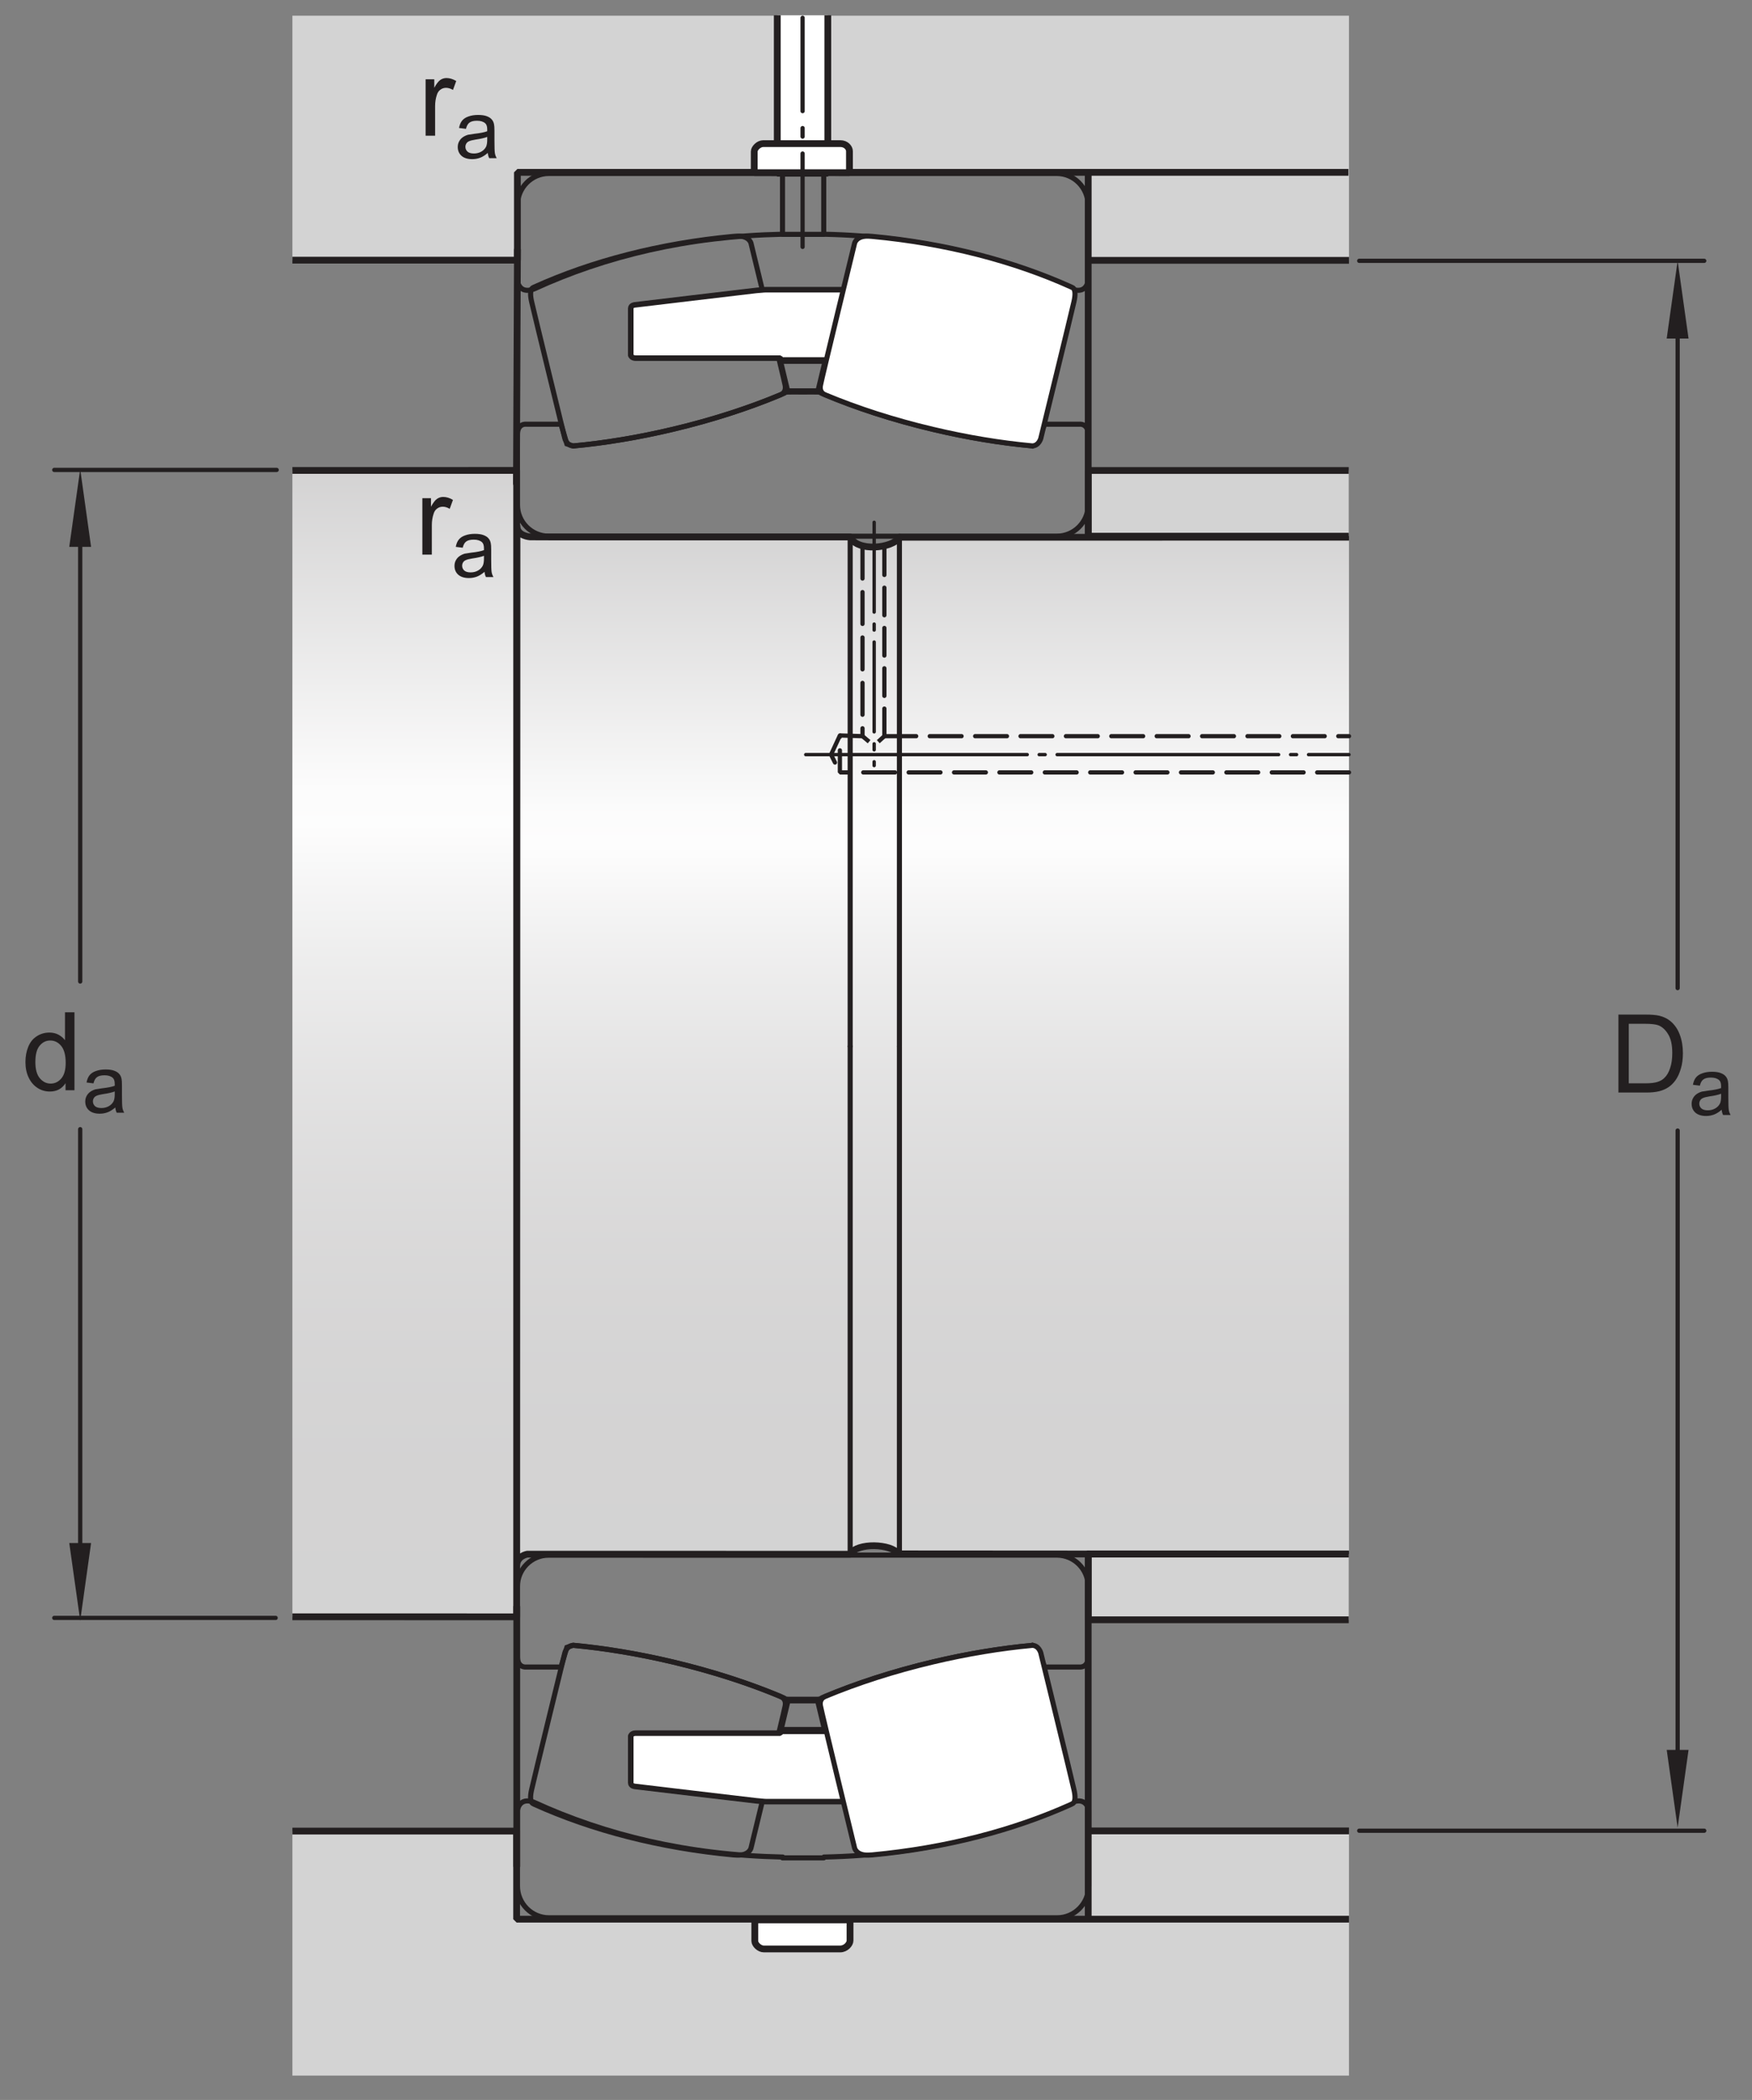
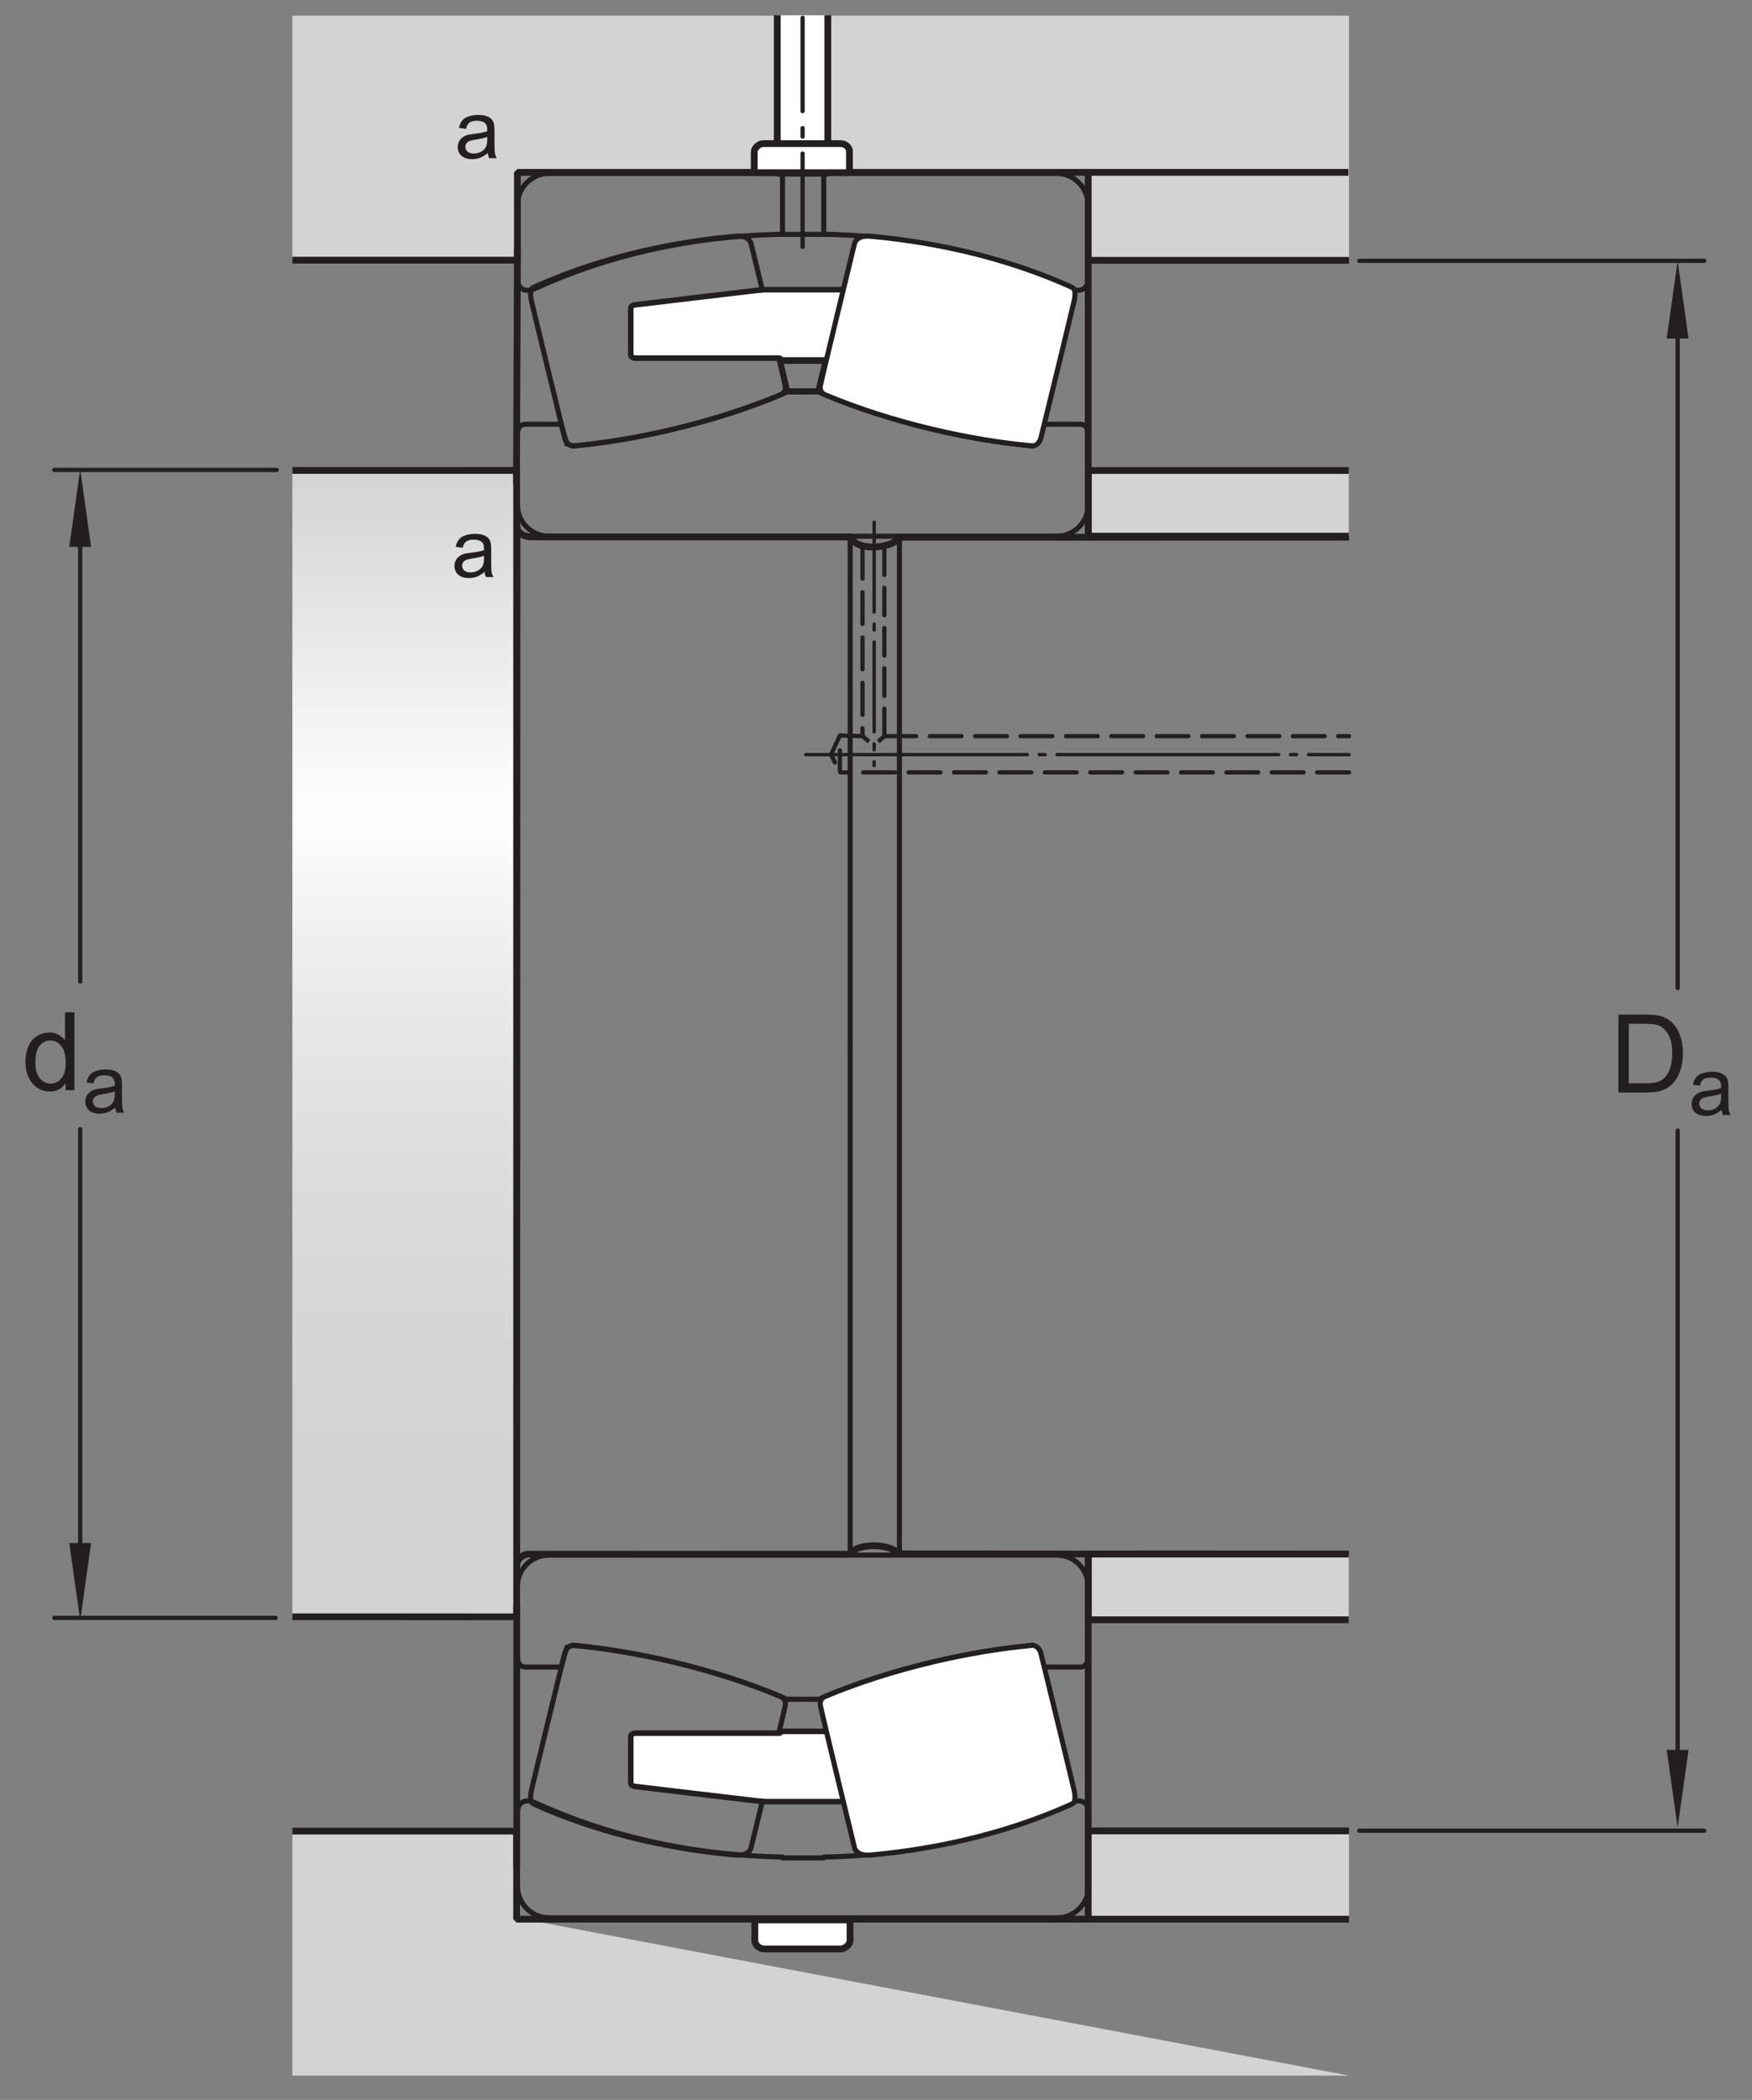
<svg xmlns="http://www.w3.org/2000/svg" xmlns:xlink="http://www.w3.org/1999/xlink" width="193.18pt" height="231.5pt" viewBox="0 0 193.18 231.5" version="1.1">
  <rect x="0" y="0" width="193.18" height="231.5" fill="#808080" stroke="none" />
  <defs>
    <g>
      <symbol overflow="visible" id="glyph0-0">
        <path style="stroke:none;" d="M 1.5 0 L 1.5 -7.5 L 7.5 -7.5 L 7.5 0 Z M 1.688 -0.188 L 7.312 -0.188 L 7.312 -7.312 L 1.688 -7.312 Z M 1.688 -0.188 " />
      </symbol>
      <symbol overflow="visible" id="glyph0-1">
        <path style="stroke:none;" d="M 0.922 0 L 0.922 -8.594 L 3.891 -8.594 C 4.555 -8.594 5.066 -8.551 5.422 -8.469 C 5.91 -8.352 6.328 -8.148 6.672 -7.859 C 7.129 -7.473 7.469 -6.977 7.688 -6.375 C 7.914 -5.781 8.031 -5.102 8.031 -4.344 C 8.031 -3.688 7.953 -3.109 7.797 -2.609 C 7.648 -2.109 7.457 -1.691 7.219 -1.359 C 6.977 -1.023 6.711 -0.766 6.422 -0.578 C 6.141 -0.391 5.801 -0.242 5.406 -0.141 C 5.008 -0.047 4.551 0 4.031 0 Z M 2.062 -1.016 L 3.891 -1.016 C 4.461 -1.016 4.91 -1.066 5.234 -1.172 C 5.555 -1.273 5.812 -1.426 6 -1.625 C 6.27 -1.883 6.477 -2.242 6.625 -2.703 C 6.781 -3.16 6.859 -3.711 6.859 -4.359 C 6.859 -5.254 6.707 -5.941 6.406 -6.422 C 6.113 -6.91 5.758 -7.238 5.344 -7.406 C 5.031 -7.52 4.539 -7.578 3.875 -7.578 L 2.062 -7.578 Z M 2.062 -1.016 " />
      </symbol>
      <symbol overflow="visible" id="glyph0-2">
        <path style="stroke:none;" d="M 4.828 0 L 4.828 -0.781 C 4.43 -0.164 3.852 0.141 3.094 0.141 C 2.594 0.141 2.133 0.004 1.719 -0.266 C 1.301 -0.547 0.977 -0.93 0.75 -1.422 C 0.52 -1.91 0.406 -2.473 0.406 -3.109 C 0.406 -3.723 0.508 -4.285 0.719 -4.797 C 0.926 -5.305 1.238 -5.691 1.656 -5.953 C 2.07 -6.223 2.535 -6.359 3.047 -6.359 C 3.422 -6.359 3.754 -6.281 4.047 -6.125 C 4.336 -5.969 4.578 -5.766 4.766 -5.516 L 4.766 -8.594 L 5.812 -8.594 L 5.812 0 Z M 1.5 -3.109 C 1.5 -2.305 1.664 -1.707 2 -1.312 C 2.332 -0.926 2.727 -0.734 3.188 -0.734 C 3.645 -0.734 4.035 -0.922 4.359 -1.297 C 4.68 -1.672 4.844 -2.242 4.844 -3.016 C 4.844 -3.867 4.676 -4.492 4.344 -4.891 C 4.02 -5.285 3.617 -5.484 3.141 -5.484 C 2.672 -5.484 2.281 -5.289 1.969 -4.906 C 1.656 -4.531 1.5 -3.93 1.5 -3.109 Z M 1.5 -3.109 " />
      </symbol>
      <symbol overflow="visible" id="glyph0-3">
-         <path style="stroke:none;" d="M 0.781 0 L 0.781 -6.219 L 1.734 -6.219 L 1.734 -5.281 C 1.973 -5.719 2.191 -6.004 2.391 -6.141 C 2.598 -6.285 2.828 -6.359 3.078 -6.359 C 3.43 -6.359 3.789 -6.25 4.156 -6.031 L 3.797 -5.047 C 3.535 -5.203 3.281 -5.281 3.031 -5.281 C 2.789 -5.281 2.578 -5.207 2.391 -5.062 C 2.211 -4.926 2.086 -4.734 2.016 -4.484 C 1.891 -4.109 1.828 -3.703 1.828 -3.266 L 1.828 0 Z M 0.781 0 " />
-       </symbol>
+         </symbol>
      <symbol overflow="visible" id="glyph1-0">
        <path style="stroke:none;" d="M 1.125 0 L 1.125 -5.625 L 5.625 -5.625 L 5.625 0 Z M 1.266 -0.141 L 5.484 -0.141 L 5.484 -5.484 L 1.266 -5.484 Z M 1.266 -0.141 " />
      </symbol>
      <symbol overflow="visible" id="glyph1-1">
        <path style="stroke:none;" d="M 3.641 -0.578 C 3.348 -0.328 3.066 -0.148 2.797 -0.047 C 2.523 0.055 2.234 0.109 1.922 0.109 C 1.41 0.109 1.016 -0.016 0.734 -0.266 C 0.461 -0.516 0.328 -0.836 0.328 -1.234 C 0.328 -1.461 0.379 -1.672 0.484 -1.859 C 0.586 -2.047 0.723 -2.195 0.891 -2.312 C 1.055 -2.426 1.242 -2.516 1.453 -2.578 C 1.609 -2.609 1.844 -2.645 2.156 -2.688 C 2.801 -2.758 3.273 -2.852 3.578 -2.969 C 3.578 -3.07 3.578 -3.141 3.578 -3.172 C 3.578 -3.492 3.504 -3.719 3.359 -3.844 C 3.148 -4.031 2.848 -4.125 2.453 -4.125 C 2.078 -4.125 1.801 -4.055 1.625 -3.922 C 1.445 -3.797 1.316 -3.566 1.234 -3.234 L 0.469 -3.328 C 0.531 -3.66 0.641 -3.926 0.797 -4.125 C 0.961 -4.332 1.195 -4.488 1.5 -4.594 C 1.812 -4.707 2.164 -4.766 2.562 -4.766 C 2.969 -4.766 3.289 -4.719 3.531 -4.625 C 3.781 -4.531 3.961 -4.41 4.078 -4.266 C 4.203 -4.129 4.285 -3.953 4.328 -3.734 C 4.359 -3.598 4.375 -3.359 4.375 -3.016 L 4.375 -1.953 C 4.375 -1.223 4.391 -0.758 4.422 -0.562 C 4.453 -0.363 4.52 -0.176 4.625 0 L 3.797 0 C 3.711 -0.164 3.66 -0.359 3.641 -0.578 Z M 3.578 -2.344 C 3.285 -2.227 2.852 -2.129 2.281 -2.047 C 1.957 -1.992 1.727 -1.938 1.594 -1.875 C 1.457 -1.82 1.352 -1.738 1.281 -1.625 C 1.207 -1.508 1.172 -1.383 1.172 -1.25 C 1.172 -1.039 1.25 -0.863 1.406 -0.719 C 1.562 -0.582 1.797 -0.516 2.109 -0.516 C 2.41 -0.516 2.68 -0.582 2.922 -0.719 C 3.16 -0.852 3.336 -1.035 3.453 -1.266 C 3.535 -1.441 3.578 -1.703 3.578 -2.047 Z M 3.578 -2.344 " />
      </symbol>
    </g>
    <clipPath id="clip1">
      <path d="M 56 58 L 149 58 L 149 173 L 56 173 Z M 56 58 " />
    </clipPath>
    <clipPath id="clip2">
      <path d="M 56.965 172.641 C 56.965 171.527 58.129 171.336 58.129 171.336 L 93.742 171.34 C 94.5 170.023 98.293 170.176 99.047 171.301 L 148.742 171.332 L 148.742 59.223 L 99.172 59.23 C 98.418 60.48 94.5 60.855 93.742 59.195 L 60.52 59.195 L 58.449 59.191 C 58.449 59.191 57 59.094 57 58 Z M 56.965 172.641 " />
    </clipPath>
    <clipPath id="clip3">
-       <path d="M 56.965 172.641 C 56.965 171.527 58.129 171.336 58.129 171.336 L 93.742 171.34 C 94.5 170.023 98.293 170.176 99.047 171.301 L 148.742 171.332 L 148.742 59.223 L 99.172 59.23 C 98.418 60.48 94.5 60.855 93.742 59.195 L 60.52 59.195 L 58.449 59.191 C 58.449 59.191 57 59.094 57 58 " />
-     </clipPath>
+       </clipPath>
    <linearGradient id="linear0" gradientUnits="userSpaceOnUse" x1="0" y1="0" x2="1.005" y2="0" gradientTransform="matrix(0,114.123,-114.123,0,102.854,58)">
      <stop offset="0" style="stop-color:rgb(82.745%,82.431%,82.509%);stop-opacity:1;" />
      <stop offset="0.004" style="stop-color:rgb(82.971%,82.661%,82.739%);stop-opacity:1;" />
      <stop offset="0.008" style="stop-color:rgb(83.197%,82.892%,82.967%);stop-opacity:1;" />
      <stop offset="0.012" style="stop-color:rgb(83.423%,83.122%,83.197%);stop-opacity:1;" />
      <stop offset="0.016" style="stop-color:rgb(83.649%,83.351%,83.424%);stop-opacity:1;" />
      <stop offset="0.02" style="stop-color:rgb(83.875%,83.582%,83.655%);stop-opacity:1;" />
      <stop offset="0.023" style="stop-color:rgb(84.1%,83.81%,83.882%);stop-opacity:1;" />
      <stop offset="0.027" style="stop-color:rgb(84.326%,84.041%,84.113%);stop-opacity:1;" />
      <stop offset="0.031" style="stop-color:rgb(84.552%,84.27%,84.34%);stop-opacity:1;" />
      <stop offset="0.035" style="stop-color:rgb(84.778%,84.502%,84.57%);stop-opacity:1;" />
      <stop offset="0.039" style="stop-color:rgb(85.004%,84.731%,84.798%);stop-opacity:1;" />
      <stop offset="0.043" style="stop-color:rgb(85.229%,84.961%,85.028%);stop-opacity:1;" />
      <stop offset="0.047" style="stop-color:rgb(85.455%,85.19%,85.255%);stop-opacity:1;" />
      <stop offset="0.051" style="stop-color:rgb(85.681%,85.42%,85.486%);stop-opacity:1;" />
      <stop offset="0.055" style="stop-color:rgb(85.905%,85.649%,85.713%);stop-opacity:1;" />
      <stop offset="0.059" style="stop-color:rgb(86.131%,85.88%,85.942%);stop-opacity:1;" />
      <stop offset="0.062" style="stop-color:rgb(86.356%,86.108%,86.169%);stop-opacity:1;" />
      <stop offset="0.066" style="stop-color:rgb(86.583%,86.339%,86.4%);stop-opacity:1;" />
      <stop offset="0.07" style="stop-color:rgb(86.807%,86.568%,86.627%);stop-opacity:1;" />
      <stop offset="0.074" style="stop-color:rgb(87.035%,86.798%,86.858%);stop-opacity:1;" />
      <stop offset="0.078" style="stop-color:rgb(87.259%,87.027%,87.085%);stop-opacity:1;" />
      <stop offset="0.082" style="stop-color:rgb(87.486%,87.257%,87.315%);stop-opacity:1;" />
      <stop offset="0.086" style="stop-color:rgb(87.711%,87.488%,87.543%);stop-opacity:1;" />
      <stop offset="0.09" style="stop-color:rgb(87.938%,87.718%,87.772%);stop-opacity:1;" />
      <stop offset="0.094" style="stop-color:rgb(88.162%,87.947%,88%);stop-opacity:1;" />
      <stop offset="0.098" style="stop-color:rgb(88.388%,88.177%,88.229%);stop-opacity:1;" />
      <stop offset="0.102" style="stop-color:rgb(88.614%,88.406%,88.458%);stop-opacity:1;" />
      <stop offset="0.105" style="stop-color:rgb(88.84%,88.637%,88.687%);stop-opacity:1;" />
      <stop offset="0.109" style="stop-color:rgb(89.066%,88.867%,88.916%);stop-opacity:1;" />
      <stop offset="0.113" style="stop-color:rgb(89.291%,89.098%,89.145%);stop-opacity:1;" />
      <stop offset="0.117" style="stop-color:rgb(89.517%,89.326%,89.374%);stop-opacity:1;" />
      <stop offset="0.121" style="stop-color:rgb(89.742%,89.555%,89.601%);stop-opacity:1;" />
      <stop offset="0.125" style="stop-color:rgb(89.967%,89.784%,89.83%);stop-opacity:1;" />
      <stop offset="0.129" style="stop-color:rgb(90.193%,90.015%,90.059%);stop-opacity:1;" />
      <stop offset="0.133" style="stop-color:rgb(90.419%,90.245%,90.288%);stop-opacity:1;" />
      <stop offset="0.137" style="stop-color:rgb(90.645%,90.475%,90.517%);stop-opacity:1;" />
      <stop offset="0.141" style="stop-color:rgb(90.871%,90.704%,90.746%);stop-opacity:1;" />
      <stop offset="0.145" style="stop-color:rgb(91.096%,90.935%,90.974%);stop-opacity:1;" />
      <stop offset="0.148" style="stop-color:rgb(91.322%,91.164%,91.203%);stop-opacity:1;" />
      <stop offset="0.152" style="stop-color:rgb(91.548%,91.394%,91.432%);stop-opacity:1;" />
      <stop offset="0.156" style="stop-color:rgb(91.772%,91.623%,91.661%);stop-opacity:1;" />
      <stop offset="0.16" style="stop-color:rgb(92%,91.853%,91.89%);stop-opacity:1;" />
      <stop offset="0.164" style="stop-color:rgb(92.224%,92.084%,92.119%);stop-opacity:1;" />
      <stop offset="0.168" style="stop-color:rgb(92.451%,92.314%,92.348%);stop-opacity:1;" />
      <stop offset="0.172" style="stop-color:rgb(92.676%,92.543%,92.577%);stop-opacity:1;" />
      <stop offset="0.176" style="stop-color:rgb(92.902%,92.772%,92.804%);stop-opacity:1;" />
      <stop offset="0.18" style="stop-color:rgb(93.126%,93.001%,93.033%);stop-opacity:1;" />
      <stop offset="0.184" style="stop-color:rgb(93.353%,93.231%,93.262%);stop-opacity:1;" />
      <stop offset="0.188" style="stop-color:rgb(93.578%,93.462%,93.491%);stop-opacity:1;" />
      <stop offset="0.191" style="stop-color:rgb(93.805%,93.692%,93.719%);stop-opacity:1;" />
      <stop offset="0.195" style="stop-color:rgb(94.029%,93.921%,93.948%);stop-opacity:1;" />
      <stop offset="0.199" style="stop-color:rgb(94.257%,94.151%,94.177%);stop-opacity:1;" />
      <stop offset="0.203" style="stop-color:rgb(94.481%,94.38%,94.406%);stop-opacity:1;" />
      <stop offset="0.207" style="stop-color:rgb(94.707%,94.611%,94.635%);stop-opacity:1;" />
      <stop offset="0.211" style="stop-color:rgb(94.933%,94.841%,94.864%);stop-opacity:1;" />
      <stop offset="0.215" style="stop-color:rgb(95.158%,95.071%,95.093%);stop-opacity:1;" />
      <stop offset="0.219" style="stop-color:rgb(95.384%,95.3%,95.322%);stop-opacity:1;" />
      <stop offset="0.223" style="stop-color:rgb(95.61%,95.531%,95.551%);stop-opacity:1;" />
      <stop offset="0.227" style="stop-color:rgb(95.836%,95.76%,95.778%);stop-opacity:1;" />
      <stop offset="0.23" style="stop-color:rgb(96.062%,95.99%,96.008%);stop-opacity:1;" />
      <stop offset="0.234" style="stop-color:rgb(96.288%,96.219%,96.236%);stop-opacity:1;" />
      <stop offset="0.238" style="stop-color:rgb(96.512%,96.449%,96.465%);stop-opacity:1;" />
      <stop offset="0.242" style="stop-color:rgb(96.738%,96.678%,96.692%);stop-opacity:1;" />
      <stop offset="0.246" style="stop-color:rgb(96.964%,96.909%,96.922%);stop-opacity:1;" />
      <stop offset="0.25" style="stop-color:rgb(97.189%,97.137%,97.15%);stop-opacity:1;" />
      <stop offset="0.254" style="stop-color:rgb(97.415%,97.368%,97.38%);stop-opacity:1;" />
      <stop offset="0.258" style="stop-color:rgb(97.641%,97.597%,97.607%);stop-opacity:1;" />
      <stop offset="0.262" style="stop-color:rgb(97.867%,97.827%,97.838%);stop-opacity:1;" />
      <stop offset="0.266" style="stop-color:rgb(98.091%,98.058%,98.065%);stop-opacity:1;" />
      <stop offset="0.27" style="stop-color:rgb(98.318%,98.288%,98.296%);stop-opacity:1;" />
      <stop offset="0.273" style="stop-color:rgb(98.543%,98.517%,98.523%);stop-opacity:1;" />
      <stop offset="0.277" style="stop-color:rgb(98.77%,98.747%,98.753%);stop-opacity:1;" />
      <stop offset="0.281" style="stop-color:rgb(98.994%,98.976%,98.981%);stop-opacity:1;" />
      <stop offset="0.312" style="stop-color:rgb(99.071%,99.054%,99.059%);stop-opacity:1;" />
      <stop offset="0.316" style="stop-color:rgb(98.914%,98.894%,98.898%);stop-opacity:1;" />
      <stop offset="0.32" style="stop-color:rgb(98.677%,98.654%,98.66%);stop-opacity:1;" />
      <stop offset="0.324" style="stop-color:rgb(98.447%,98.419%,98.425%);stop-opacity:1;" />
      <stop offset="0.328" style="stop-color:rgb(98.216%,98.183%,98.192%);stop-opacity:1;" />
      <stop offset="0.332" style="stop-color:rgb(97.989%,97.952%,97.961%);stop-opacity:1;" />
      <stop offset="0.336" style="stop-color:rgb(97.763%,97.722%,97.733%);stop-opacity:1;" />
      <stop offset="0.34" style="stop-color:rgb(97.54%,97.496%,97.507%);stop-opacity:1;" />
      <stop offset="0.344" style="stop-color:rgb(97.318%,97.269%,97.281%);stop-opacity:1;" />
      <stop offset="0.348" style="stop-color:rgb(97.099%,97.046%,97.06%);stop-opacity:1;" />
      <stop offset="0.352" style="stop-color:rgb(96.881%,96.825%,96.838%);stop-opacity:1;" />
      <stop offset="0.355" style="stop-color:rgb(96.666%,96.605%,96.62%);stop-opacity:1;" />
      <stop offset="0.359" style="stop-color:rgb(96.452%,96.387%,96.404%);stop-opacity:1;" />
      <stop offset="0.363" style="stop-color:rgb(96.24%,96.173%,96.19%);stop-opacity:1;" />
      <stop offset="0.367" style="stop-color:rgb(96.03%,95.958%,95.976%);stop-opacity:1;" />
      <stop offset="0.371" style="stop-color:rgb(95.824%,95.747%,95.767%);stop-opacity:1;" />
      <stop offset="0.375" style="stop-color:rgb(95.618%,95.537%,95.557%);stop-opacity:1;" />
      <stop offset="0.379" style="stop-color:rgb(95.415%,95.331%,95.352%);stop-opacity:1;" />
      <stop offset="0.383" style="stop-color:rgb(95.212%,95.125%,95.146%);stop-opacity:1;" />
      <stop offset="0.387" style="stop-color:rgb(95.013%,94.922%,94.945%);stop-opacity:1;" />
      <stop offset="0.391" style="stop-color:rgb(94.814%,94.719%,94.743%);stop-opacity:1;" />
      <stop offset="0.395" style="stop-color:rgb(94.62%,94.521%,94.545%);stop-opacity:1;" />
      <stop offset="0.398" style="stop-color:rgb(94.424%,94.322%,94.348%);stop-opacity:1;" />
      <stop offset="0.402" style="stop-color:rgb(94.234%,94.128%,94.154%);stop-opacity:1;" />
      <stop offset="0.406" style="stop-color:rgb(94.041%,93.933%,93.961%);stop-opacity:1;" />
      <stop offset="0.41" style="stop-color:rgb(93.854%,93.742%,93.77%);stop-opacity:1;" />
      <stop offset="0.414" style="stop-color:rgb(93.668%,93.552%,93.581%);stop-opacity:1;" />
      <stop offset="0.418" style="stop-color:rgb(93.484%,93.365%,93.396%);stop-opacity:1;" />
      <stop offset="0.422" style="stop-color:rgb(93.3%,93.178%,93.208%);stop-opacity:1;" />
      <stop offset="0.426" style="stop-color:rgb(93.121%,92.996%,93.027%);stop-opacity:1;" />
      <stop offset="0.43" style="stop-color:rgb(92.941%,92.813%,92.844%);stop-opacity:1;" />
      <stop offset="0.434" style="stop-color:rgb(92.766%,92.635%,92.667%);stop-opacity:1;" />
      <stop offset="0.438" style="stop-color:rgb(92.589%,92.455%,92.488%);stop-opacity:1;" />
      <stop offset="0.441" style="stop-color:rgb(92.416%,92.279%,92.313%);stop-opacity:1;" />
      <stop offset="0.445" style="stop-color:rgb(92.244%,92.104%,92.139%);stop-opacity:1;" />
      <stop offset="0.453" style="stop-color:rgb(92.076%,91.931%,91.968%);stop-opacity:1;" />
      <stop offset="0.461" style="stop-color:rgb(91.743%,91.592%,91.631%);stop-opacity:1;" />
      <stop offset="0.469" style="stop-color:rgb(91.418%,91.261%,91.301%);stop-opacity:1;" />
      <stop offset="0.477" style="stop-color:rgb(91.1%,90.938%,90.977%);stop-opacity:1;" />
      <stop offset="0.484" style="stop-color:rgb(90.787%,90.619%,90.662%);stop-opacity:1;" />
      <stop offset="0.492" style="stop-color:rgb(90.483%,90.311%,90.353%);stop-opacity:1;" />
      <stop offset="0.5" style="stop-color:rgb(90.186%,90.007%,90.051%);stop-opacity:1;" />
      <stop offset="0.508" style="stop-color:rgb(89.894%,89.711%,89.757%);stop-opacity:1;" />
      <stop offset="0.516" style="stop-color:rgb(89.612%,89.423%,89.47%);stop-opacity:1;" />
      <stop offset="0.523" style="stop-color:rgb(89.336%,89.142%,89.189%);stop-opacity:1;" />
      <stop offset="0.531" style="stop-color:rgb(89.066%,88.867%,88.916%);stop-opacity:1;" />
      <stop offset="0.539" style="stop-color:rgb(88.802%,88.599%,88.649%);stop-opacity:1;" />
      <stop offset="0.547" style="stop-color:rgb(88.545%,88.338%,88.388%);stop-opacity:1;" />
      <stop offset="0.555" style="stop-color:rgb(88.297%,88.084%,88.136%);stop-opacity:1;" />
      <stop offset="0.562" style="stop-color:rgb(88.052%,87.836%,87.889%);stop-opacity:1;" />
      <stop offset="0.57" style="stop-color:rgb(87.817%,87.596%,87.651%);stop-opacity:1;" />
      <stop offset="0.578" style="stop-color:rgb(87.587%,87.361%,87.418%);stop-opacity:1;" />
      <stop offset="0.586" style="stop-color:rgb(87.363%,87.134%,87.19%);stop-opacity:1;" />
      <stop offset="0.594" style="stop-color:rgb(87.146%,86.913%,86.971%);stop-opacity:1;" />
      <stop offset="0.602" style="stop-color:rgb(86.935%,86.697%,86.757%);stop-opacity:1;" />
      <stop offset="0.609" style="stop-color:rgb(86.731%,86.49%,86.549%);stop-opacity:1;" />
      <stop offset="0.617" style="stop-color:rgb(86.533%,86.287%,86.348%);stop-opacity:1;" />
      <stop offset="0.625" style="stop-color:rgb(86.34%,86.092%,86.154%);stop-opacity:1;" />
      <stop offset="0.633" style="stop-color:rgb(86.154%,85.901%,85.965%);stop-opacity:1;" />
      <stop offset="0.641" style="stop-color:rgb(85.973%,85.718%,85.782%);stop-opacity:1;" />
      <stop offset="0.648" style="stop-color:rgb(85.8%,85.541%,85.605%);stop-opacity:1;" />
      <stop offset="0.656" style="stop-color:rgb(85.629%,85.368%,85.432%);stop-opacity:1;" />
      <stop offset="0.672" style="stop-color:rgb(85.39%,85.124%,85.19%);stop-opacity:1;" />
      <stop offset="0.688" style="stop-color:rgb(85.086%,84.814%,84.882%);stop-opacity:1;" />
      <stop offset="0.703" style="stop-color:rgb(84.805%,84.529%,84.598%);stop-opacity:1;" />
      <stop offset="0.719" style="stop-color:rgb(84.546%,84.265%,84.335%);stop-opacity:1;" />
      <stop offset="0.734" style="stop-color:rgb(84.306%,84.021%,84.093%);stop-opacity:1;" />
      <stop offset="0.75" style="stop-color:rgb(84.088%,83.798%,83.87%);stop-opacity:1;" />
      <stop offset="0.766" style="stop-color:rgb(83.89%,83.597%,83.669%);stop-opacity:1;" />
      <stop offset="0.781" style="stop-color:rgb(83.71%,83.412%,83.487%);stop-opacity:1;" />
      <stop offset="0.812" style="stop-color:rgb(83.479%,83.179%,83.253%);stop-opacity:1;" />
      <stop offset="0.844" style="stop-color:rgb(83.224%,82.919%,82.996%);stop-opacity:1;" />
      <stop offset="0.875" style="stop-color:rgb(83.032%,82.724%,82.8%);stop-opacity:1;" />
      <stop offset="1" style="stop-color:rgb(82.848%,82.536%,82.614%);stop-opacity:1;" />
    </linearGradient>
    <clipPath id="clip4">
      <path d="M 32 51 L 57 51 L 57 179 L 32 179 Z M 32 51 " />
    </clipPath>
    <clipPath id="clip5">
      <path d="M 32.238 51.863 L 32.238 178.238 L 56.965 178.242 L 56.965 51.859 Z M 32.238 51.863 " />
    </clipPath>
    <clipPath id="clip6">
      <path d="M 32.238 51.863 L 32.238 178.238 L 56.965 178.242 L 56.965 51.859 Z M 32.238 51.863 " />
    </clipPath>
    <linearGradient id="linear1" gradientUnits="userSpaceOnUse" x1="0" y1="0" x2="1.002" y2="0" gradientTransform="matrix(0,126.091,-126.091,0,44.603,51.861)">
      <stop offset="0" style="stop-color:rgb(82.745%,82.431%,82.509%);stop-opacity:1;" />
      <stop offset="0.004" style="stop-color:rgb(82.971%,82.661%,82.739%);stop-opacity:1;" />
      <stop offset="0.008" style="stop-color:rgb(83.197%,82.892%,82.967%);stop-opacity:1;" />
      <stop offset="0.012" style="stop-color:rgb(83.423%,83.121%,83.195%);stop-opacity:1;" />
      <stop offset="0.016" style="stop-color:rgb(83.647%,83.35%,83.423%);stop-opacity:1;" />
      <stop offset="0.02" style="stop-color:rgb(83.873%,83.578%,83.652%);stop-opacity:1;" />
      <stop offset="0.023" style="stop-color:rgb(84.097%,83.807%,83.881%);stop-opacity:1;" />
      <stop offset="0.027" style="stop-color:rgb(84.323%,84.038%,84.108%);stop-opacity:1;" />
      <stop offset="0.031" style="stop-color:rgb(84.547%,84.267%,84.337%);stop-opacity:1;" />
      <stop offset="0.035" style="stop-color:rgb(84.773%,84.496%,84.564%);stop-opacity:1;" />
      <stop offset="0.039" style="stop-color:rgb(84.998%,84.724%,84.793%);stop-opacity:1;" />
      <stop offset="0.043" style="stop-color:rgb(85.223%,84.953%,85.02%);stop-opacity:1;" />
      <stop offset="0.047" style="stop-color:rgb(85.448%,85.184%,85.249%);stop-opacity:1;" />
      <stop offset="0.051" style="stop-color:rgb(85.674%,85.413%,85.477%);stop-opacity:1;" />
      <stop offset="0.055" style="stop-color:rgb(85.898%,85.641%,85.706%);stop-opacity:1;" />
      <stop offset="0.059" style="stop-color:rgb(86.124%,85.87%,85.933%);stop-opacity:1;" />
      <stop offset="0.062" style="stop-color:rgb(86.348%,86.099%,86.162%);stop-opacity:1;" />
      <stop offset="0.066" style="stop-color:rgb(86.574%,86.33%,86.389%);stop-opacity:1;" />
      <stop offset="0.07" style="stop-color:rgb(86.798%,86.559%,86.618%);stop-opacity:1;" />
      <stop offset="0.074" style="stop-color:rgb(87.025%,86.789%,86.847%);stop-opacity:1;" />
      <stop offset="0.078" style="stop-color:rgb(87.25%,87.018%,87.076%);stop-opacity:1;" />
      <stop offset="0.082" style="stop-color:rgb(87.476%,87.247%,87.305%);stop-opacity:1;" />
      <stop offset="0.086" style="stop-color:rgb(87.7%,87.477%,87.532%);stop-opacity:1;" />
      <stop offset="0.09" style="stop-color:rgb(87.926%,87.706%,87.761%);stop-opacity:1;" />
      <stop offset="0.094" style="stop-color:rgb(88.15%,87.935%,87.988%);stop-opacity:1;" />
      <stop offset="0.098" style="stop-color:rgb(88.376%,88.164%,88.217%);stop-opacity:1;" />
      <stop offset="0.102" style="stop-color:rgb(88.6%,88.393%,88.445%);stop-opacity:1;" />
      <stop offset="0.105" style="stop-color:rgb(88.826%,88.623%,88.673%);stop-opacity:1;" />
      <stop offset="0.109" style="stop-color:rgb(89.05%,88.852%,88.901%);stop-opacity:1;" />
      <stop offset="0.113" style="stop-color:rgb(89.276%,89.081%,89.13%);stop-opacity:1;" />
      <stop offset="0.117" style="stop-color:rgb(89.5%,89.31%,89.357%);stop-opacity:1;" />
      <stop offset="0.121" style="stop-color:rgb(89.726%,89.539%,89.586%);stop-opacity:1;" />
      <stop offset="0.125" style="stop-color:rgb(89.952%,89.769%,89.813%);stop-opacity:1;" />
      <stop offset="0.129" style="stop-color:rgb(90.176%,89.998%,90.042%);stop-opacity:1;" />
      <stop offset="0.133" style="stop-color:rgb(90.402%,90.227%,90.271%);stop-opacity:1;" />
      <stop offset="0.137" style="stop-color:rgb(90.627%,90.456%,90.498%);stop-opacity:1;" />
      <stop offset="0.141" style="stop-color:rgb(90.852%,90.685%,90.727%);stop-opacity:1;" />
      <stop offset="0.145" style="stop-color:rgb(91.078%,90.916%,90.956%);stop-opacity:1;" />
      <stop offset="0.148" style="stop-color:rgb(91.304%,91.145%,91.185%);stop-opacity:1;" />
      <stop offset="0.152" style="stop-color:rgb(91.528%,91.374%,91.412%);stop-opacity:1;" />
      <stop offset="0.156" style="stop-color:rgb(91.754%,91.603%,91.641%);stop-opacity:1;" />
      <stop offset="0.16" style="stop-color:rgb(91.978%,91.832%,91.869%);stop-opacity:1;" />
      <stop offset="0.164" style="stop-color:rgb(92.204%,92.062%,92.097%);stop-opacity:1;" />
      <stop offset="0.168" style="stop-color:rgb(92.429%,92.291%,92.325%);stop-opacity:1;" />
      <stop offset="0.172" style="stop-color:rgb(92.654%,92.52%,92.554%);stop-opacity:1;" />
      <stop offset="0.176" style="stop-color:rgb(92.879%,92.749%,92.781%);stop-opacity:1;" />
      <stop offset="0.18" style="stop-color:rgb(93.105%,92.978%,93.01%);stop-opacity:1;" />
      <stop offset="0.184" style="stop-color:rgb(93.329%,93.208%,93.237%);stop-opacity:1;" />
      <stop offset="0.188" style="stop-color:rgb(93.555%,93.437%,93.466%);stop-opacity:1;" />
      <stop offset="0.191" style="stop-color:rgb(93.779%,93.666%,93.694%);stop-opacity:1;" />
      <stop offset="0.195" style="stop-color:rgb(94.005%,93.895%,93.922%);stop-opacity:1;" />
      <stop offset="0.199" style="stop-color:rgb(94.229%,94.124%,94.151%);stop-opacity:1;" />
      <stop offset="0.203" style="stop-color:rgb(94.455%,94.354%,94.379%);stop-opacity:1;" />
      <stop offset="0.207" style="stop-color:rgb(94.679%,94.583%,94.608%);stop-opacity:1;" />
      <stop offset="0.211" style="stop-color:rgb(94.905%,94.812%,94.835%);stop-opacity:1;" />
      <stop offset="0.215" style="stop-color:rgb(95.131%,95.042%,95.065%);stop-opacity:1;" />
      <stop offset="0.219" style="stop-color:rgb(95.357%,95.271%,95.293%);stop-opacity:1;" />
      <stop offset="0.223" style="stop-color:rgb(95.581%,95.502%,95.522%);stop-opacity:1;" />
      <stop offset="0.227" style="stop-color:rgb(95.807%,95.731%,95.749%);stop-opacity:1;" />
      <stop offset="0.23" style="stop-color:rgb(96.031%,95.959%,95.978%);stop-opacity:1;" />
      <stop offset="0.234" style="stop-color:rgb(96.257%,96.188%,96.205%);stop-opacity:1;" />
      <stop offset="0.238" style="stop-color:rgb(96.481%,96.417%,96.434%);stop-opacity:1;" />
      <stop offset="0.242" style="stop-color:rgb(96.707%,96.648%,96.661%);stop-opacity:1;" />
      <stop offset="0.246" style="stop-color:rgb(96.931%,96.877%,96.89%);stop-opacity:1;" />
      <stop offset="0.25" style="stop-color:rgb(97.157%,97.105%,97.118%);stop-opacity:1;" />
      <stop offset="0.254" style="stop-color:rgb(97.382%,97.334%,97.346%);stop-opacity:1;" />
      <stop offset="0.258" style="stop-color:rgb(97.607%,97.563%,97.575%);stop-opacity:1;" />
      <stop offset="0.262" style="stop-color:rgb(97.832%,97.794%,97.803%);stop-opacity:1;" />
      <stop offset="0.266" style="stop-color:rgb(98.058%,98.022%,98.032%);stop-opacity:1;" />
      <stop offset="0.27" style="stop-color:rgb(98.283%,98.251%,98.259%);stop-opacity:1;" />
      <stop offset="0.273" style="stop-color:rgb(98.508%,98.48%,98.488%);stop-opacity:1;" />
      <stop offset="0.277" style="stop-color:rgb(98.734%,98.709%,98.715%);stop-opacity:1;" />
      <stop offset="0.281" style="stop-color:rgb(98.958%,98.94%,98.944%);stop-opacity:1;" />
      <stop offset="0.312" style="stop-color:rgb(99.074%,99.057%,99.062%);stop-opacity:1;" />
      <stop offset="0.316" style="stop-color:rgb(98.955%,98.935%,98.94%);stop-opacity:1;" />
      <stop offset="0.32" style="stop-color:rgb(98.72%,98.697%,98.701%);stop-opacity:1;" />
      <stop offset="0.324" style="stop-color:rgb(98.489%,98.462%,98.468%);stop-opacity:1;" />
      <stop offset="0.328" style="stop-color:rgb(98.257%,98.225%,98.235%);stop-opacity:1;" />
      <stop offset="0.332" style="stop-color:rgb(98.032%,97.995%,98.004%);stop-opacity:1;" />
      <stop offset="0.336" style="stop-color:rgb(97.804%,97.765%,97.775%);stop-opacity:1;" />
      <stop offset="0.34" style="stop-color:rgb(97.583%,97.539%,97.549%);stop-opacity:1;" />
      <stop offset="0.344" style="stop-color:rgb(97.36%,97.311%,97.324%);stop-opacity:1;" />
      <stop offset="0.348" style="stop-color:rgb(97.142%,97.089%,97.102%);stop-opacity:1;" />
      <stop offset="0.352" style="stop-color:rgb(96.922%,96.867%,96.881%);stop-opacity:1;" />
      <stop offset="0.355" style="stop-color:rgb(96.709%,96.649%,96.663%);stop-opacity:1;" />
      <stop offset="0.359" style="stop-color:rgb(96.494%,96.429%,96.446%);stop-opacity:1;" />
      <stop offset="0.363" style="stop-color:rgb(96.284%,96.217%,96.234%);stop-opacity:1;" />
      <stop offset="0.367" style="stop-color:rgb(96.074%,96.002%,96.021%);stop-opacity:1;" />
      <stop offset="0.371" style="stop-color:rgb(95.866%,95.792%,95.81%);stop-opacity:1;" />
      <stop offset="0.375" style="stop-color:rgb(95.66%,95.581%,95.601%);stop-opacity:1;" />
      <stop offset="0.379" style="stop-color:rgb(95.457%,95.375%,95.395%);stop-opacity:1;" />
      <stop offset="0.383" style="stop-color:rgb(95.255%,95.169%,95.19%);stop-opacity:1;" />
      <stop offset="0.387" style="stop-color:rgb(95.056%,94.966%,94.989%);stop-opacity:1;" />
      <stop offset="0.391" style="stop-color:rgb(94.858%,94.763%,94.788%);stop-opacity:1;" />
      <stop offset="0.395" style="stop-color:rgb(94.662%,94.565%,94.589%);stop-opacity:1;" />
      <stop offset="0.398" style="stop-color:rgb(94.467%,94.366%,94.392%);stop-opacity:1;" />
      <stop offset="0.402" style="stop-color:rgb(94.276%,94.173%,94.199%);stop-opacity:1;" />
      <stop offset="0.406" style="stop-color:rgb(94.086%,93.979%,94.005%);stop-opacity:1;" />
      <stop offset="0.41" style="stop-color:rgb(93.9%,93.788%,93.816%);stop-opacity:1;" />
      <stop offset="0.414" style="stop-color:rgb(93.71%,93.596%,93.625%);stop-opacity:1;" />
      <stop offset="0.418" style="stop-color:rgb(93.527%,93.41%,93.439%);stop-opacity:1;" />
      <stop offset="0.422" style="stop-color:rgb(93.344%,93.222%,93.253%);stop-opacity:1;" />
      <stop offset="0.426" style="stop-color:rgb(93.164%,93.04%,93.071%);stop-opacity:1;" />
      <stop offset="0.43" style="stop-color:rgb(92.984%,92.857%,92.888%);stop-opacity:1;" />
      <stop offset="0.434" style="stop-color:rgb(92.809%,92.679%,92.711%);stop-opacity:1;" />
      <stop offset="0.438" style="stop-color:rgb(92.633%,92.499%,92.532%);stop-opacity:1;" />
      <stop offset="0.441" style="stop-color:rgb(92.461%,92.323%,92.357%);stop-opacity:1;" />
      <stop offset="0.445" style="stop-color:rgb(92.288%,92.148%,92.183%);stop-opacity:1;" />
      <stop offset="0.453" style="stop-color:rgb(92.119%,91.975%,92.012%);stop-opacity:1;" />
      <stop offset="0.461" style="stop-color:rgb(91.786%,91.637%,91.673%);stop-opacity:1;" />
      <stop offset="0.469" style="stop-color:rgb(91.46%,91.304%,91.344%);stop-opacity:1;" />
      <stop offset="0.477" style="stop-color:rgb(91.141%,90.981%,91.02%);stop-opacity:1;" />
      <stop offset="0.484" style="stop-color:rgb(90.829%,90.663%,90.704%);stop-opacity:1;" />
      <stop offset="0.492" style="stop-color:rgb(90.524%,90.352%,90.395%);stop-opacity:1;" />
      <stop offset="0.5" style="stop-color:rgb(90.227%,90.048%,90.092%);stop-opacity:1;" />
      <stop offset="0.508" style="stop-color:rgb(89.935%,89.752%,89.798%);stop-opacity:1;" />
      <stop offset="0.516" style="stop-color:rgb(89.653%,89.464%,89.511%);stop-opacity:1;" />
      <stop offset="0.523" style="stop-color:rgb(89.375%,89.182%,89.229%);stop-opacity:1;" />
      <stop offset="0.531" style="stop-color:rgb(89.105%,88.907%,88.956%);stop-opacity:1;" />
      <stop offset="0.539" style="stop-color:rgb(88.841%,88.638%,88.689%);stop-opacity:1;" />
      <stop offset="0.547" style="stop-color:rgb(88.585%,88.377%,88.429%);stop-opacity:1;" />
      <stop offset="0.555" style="stop-color:rgb(88.335%,88.123%,88.176%);stop-opacity:1;" />
      <stop offset="0.562" style="stop-color:rgb(88.092%,87.874%,87.929%);stop-opacity:1;" />
      <stop offset="0.57" style="stop-color:rgb(87.854%,87.633%,87.688%);stop-opacity:1;" />
      <stop offset="0.578" style="stop-color:rgb(87.624%,87.399%,87.454%);stop-opacity:1;" />
      <stop offset="0.586" style="stop-color:rgb(87.401%,87.17%,87.228%);stop-opacity:1;" />
      <stop offset="0.594" style="stop-color:rgb(87.183%,86.949%,87.007%);stop-opacity:1;" />
      <stop offset="0.602" style="stop-color:rgb(86.971%,86.734%,86.794%);stop-opacity:1;" />
      <stop offset="0.609" style="stop-color:rgb(86.766%,86.525%,86.584%);stop-opacity:1;" />
      <stop offset="0.617" style="stop-color:rgb(86.568%,86.322%,86.383%);stop-opacity:1;" />
      <stop offset="0.625" style="stop-color:rgb(86.374%,86.125%,86.188%);stop-opacity:1;" />
      <stop offset="0.633" style="stop-color:rgb(86.186%,85.934%,85.997%);stop-opacity:1;" />
      <stop offset="0.641" style="stop-color:rgb(86.006%,85.751%,85.815%);stop-opacity:1;" />
      <stop offset="0.648" style="stop-color:rgb(85.831%,85.573%,85.637%);stop-opacity:1;" />
      <stop offset="0.656" style="stop-color:rgb(85.661%,85.4%,85.464%);stop-opacity:1;" />
      <stop offset="0.672" style="stop-color:rgb(85.419%,85.153%,85.22%);stop-opacity:1;" />
      <stop offset="0.688" style="stop-color:rgb(85.115%,84.843%,84.912%);stop-opacity:1;" />
      <stop offset="0.703" style="stop-color:rgb(84.831%,84.557%,84.625%);stop-opacity:1;" />
      <stop offset="0.719" style="stop-color:rgb(84.572%,84.291%,84.36%);stop-opacity:1;" />
      <stop offset="0.734" style="stop-color:rgb(84.331%,84.045%,84.116%);stop-opacity:1;" />
      <stop offset="0.75" style="stop-color:rgb(84.111%,83.821%,83.893%);stop-opacity:1;" />
      <stop offset="0.766" style="stop-color:rgb(83.911%,83.618%,83.69%);stop-opacity:1;" />
      <stop offset="0.781" style="stop-color:rgb(83.73%,83.432%,83.507%);stop-opacity:1;" />
      <stop offset="0.812" style="stop-color:rgb(83.496%,83.195%,83.27%);stop-opacity:1;" />
      <stop offset="0.844" style="stop-color:rgb(83.238%,82.933%,83.008%);stop-opacity:1;" />
      <stop offset="0.875" style="stop-color:rgb(83.043%,82.735%,82.811%);stop-opacity:1;" />
      <stop offset="1" style="stop-color:rgb(82.854%,82.541%,82.619%);stop-opacity:1;" />
    </linearGradient>
  </defs>
  <g id="surface1">
    <path style=" stroke:none;fill-rule:nonzero;fill:rgb(82.751%,82.437%,82.515%);fill-opacity:1;" d="M 32.238 28.688 L 57.051 28.68 L 57.051 19.113 L 148.742 19.113 L 148.742 1.73 L 32.238 1.73 " />
    <path style=" stroke:none;fill-rule:nonzero;fill:rgb(82.751%,82.437%,82.515%);fill-opacity:1;" d="M 148.742 28.68 L 148.742 19.113 L 119.988 19.113 L 119.988 28.703 Z M 148.742 28.68 " />
-     <path style=" stroke:none;fill-rule:nonzero;fill:rgb(82.751%,82.437%,82.515%);fill-opacity:1;" d="M 32.238 201.859 L 57.051 201.863 L 57.051 211.434 L 148.742 211.434 L 148.742 228.816 L 32.238 228.816 " />
+     <path style=" stroke:none;fill-rule:nonzero;fill:rgb(82.751%,82.437%,82.515%);fill-opacity:1;" d="M 32.238 201.859 L 57.051 201.863 L 57.051 211.434 L 148.742 228.816 L 32.238 228.816 " />
    <path style=" stroke:none;fill-rule:nonzero;fill:rgb(82.751%,82.437%,82.515%);fill-opacity:1;" d="M 148.742 201.863 L 148.742 211.434 L 120.074 211.434 L 120.074 201.844 Z M 148.742 201.863 " />
    <g clip-path="url(#clip1)" clip-rule="nonzero">
      <g clip-path="url(#clip2)" clip-rule="nonzero">
        <g clip-path="url(#clip3)" clip-rule="nonzero">
          <path style=" stroke:none;fill-rule:nonzero;fill:url(#linear0);" d="M 148.742 58 L 56.965 58 L 56.965 172.641 L 148.742 172.641 Z M 148.742 58 " />
        </g>
      </g>
    </g>
    <path style="fill:none;stroke-width:7.48;stroke-linecap:butt;stroke-linejoin:round;stroke:rgb(13.73%,12.16%,12.549%);stroke-opacity:1;stroke-miterlimit:1;" d="M 1487.422 601.68 L 990.508 601.992 C 982.93 613.242 945 614.805 937.422 601.602 L 581.289 601.641 C 581.289 601.641 569.688 599.727 569.688 588.594 L 570 1735 C 570 1724.062 584.492 1723.125 584.492 1723.125 L 605.156 1723.047 L 937.422 1723.047 C 945 1706.445 984.219 1710.195 991.758 1722.695 L 1487.422 1722.773 " transform="matrix(0.1,0,0,-0.1,0,231.5)" />
    <g clip-path="url(#clip4)" clip-rule="nonzero">
      <g clip-path="url(#clip5)" clip-rule="nonzero">
        <g clip-path="url(#clip6)" clip-rule="nonzero">
          <path style=" stroke:none;fill-rule:nonzero;fill:url(#linear1);" d="M 56.965 51.859 L 32.238 51.859 L 32.238 178.242 L 56.965 178.242 Z M 56.965 51.859 " />
        </g>
      </g>
    </g>
    <path style="fill:none;stroke-width:7.48;stroke-linecap:butt;stroke-linejoin:round;stroke:rgb(13.73%,12.16%,12.549%);stroke-opacity:1;stroke-miterlimit:1;" d="M 322.383 1796.367 L 569.688 1796.406 L 569.688 532.578 L 322.383 532.617 " transform="matrix(0.1,0,0,-0.1,0,231.5)" />
    <path style=" stroke:none;fill-rule:nonzero;fill:rgb(100%,100%,100%);fill-opacity:1;" d="M 93.652 171.453 L 99.125 171.496 " />
    <path style="fill:none;stroke-width:5.61;stroke-linecap:round;stroke-linejoin:miter;stroke:rgb(13.73%,12.16%,12.549%);stroke-opacity:1;stroke-miterlimit:1;" d="M 937.422 1718.867 L 937.422 1161.797 " transform="matrix(0.1,0,0,-0.1,0,231.5)" />
    <path style="fill:none;stroke-width:5.61;stroke-linecap:round;stroke-linejoin:miter;stroke:rgb(13.73%,12.16%,12.549%);stroke-opacity:1;stroke-miterlimit:1;" d="M 991.719 1723.711 L 991.719 1161.797 " transform="matrix(0.1,0,0,-0.1,0,231.5)" />
    <path style="fill:none;stroke-width:5.61;stroke-linecap:round;stroke-linejoin:miter;stroke:rgb(13.73%,12.16%,12.549%);stroke-opacity:1;stroke-miterlimit:1;" d="M 937.422 601.055 L 937.422 1161.172 " transform="matrix(0.1,0,0,-0.1,0,231.5)" />
    <path style="fill:none;stroke-width:5.61;stroke-linecap:round;stroke-linejoin:miter;stroke:rgb(13.73%,12.16%,12.549%);stroke-opacity:1;stroke-miterlimit:1;" d="M 991.719 601.406 L 991.719 1161.172 " transform="matrix(0.1,0,0,-0.1,0,231.5)" />
    <path style="fill:none;stroke-width:4.68;stroke-linecap:round;stroke-linejoin:miter;stroke:rgb(13.73%,12.16%,12.549%);stroke-opacity:1;stroke-dasharray:33,13.2;stroke-miterlimit:1;" d="M 926.094 1504.219 L 916.328 1483.086 L 926.094 1463.477 " transform="matrix(0.1,0,0,-0.1,0,231.5)" />
    <path style="fill:none;stroke-width:3.74;stroke-linecap:round;stroke-linejoin:miter;stroke:rgb(13.73%,12.16%,12.549%);stroke-opacity:1;stroke-dasharray:99,13.2,6.6,13.2;stroke-miterlimit:1;" d="M 963.867 1739.219 L 963.867 1471.016 " transform="matrix(0.1,0,0,-0.1,0,231.5)" />
    <path style="fill:none;stroke-width:6.6;stroke-linecap:round;stroke-linejoin:miter;stroke:rgb(13.73%,12.16%,12.549%);stroke-opacity:1;stroke-miterlimit:1;" d="M 569.922 1738.594 L 569.922 1726.016 " transform="matrix(0.1,0,0,-0.1,0,231.5)" />
    <path style="fill:none;stroke-width:4.68;stroke-linecap:butt;stroke-linejoin:miter;stroke:rgb(13.73%,12.16%,12.549%);stroke-opacity:1;stroke-miterlimit:4;" d="M 951.016 1503.438 L 958.281 1497.344 " transform="matrix(0.1,0,0,-0.1,0,231.5)" />
    <path style="fill:none;stroke-width:4.68;stroke-linecap:butt;stroke-linejoin:miter;stroke:rgb(13.73%,12.16%,12.549%);stroke-opacity:1;stroke-miterlimit:4;" d="M 975.117 1503.438 L 968.398 1497.344 " transform="matrix(0.1,0,0,-0.1,0,231.5)" />
    <path style="fill:none;stroke-width:4.68;stroke-linecap:round;stroke-linejoin:miter;stroke:rgb(13.73%,12.16%,12.549%);stroke-opacity:1;stroke-dasharray:30.4,14.03;stroke-miterlimit:1;" d="M 975.117 1503.438 L 975.117 1715.859 " transform="matrix(0.1,0,0,-0.1,0,231.5)" />
    <path style="fill:none;stroke-width:7.48;stroke-linecap:butt;stroke-linejoin:round;stroke:rgb(13.73%,12.16%,12.549%);stroke-opacity:1;stroke-miterlimit:1;" d="M 569.805 544.414 L 569.805 256.914 " transform="matrix(0.1,0,0,-0.1,0,231.5)" />
    <path style=" stroke:none;fill-rule:nonzero;fill:rgb(82.751%,82.437%,82.515%);fill-opacity:1;" d="M 119.988 59.109 L 148.715 59.109 L 148.715 51.871 L 119.988 51.871 Z M 119.988 59.109 " />
    <path style="fill:none;stroke-width:7.48;stroke-linecap:butt;stroke-linejoin:round;stroke:rgb(13.73%,12.16%,12.549%);stroke-opacity:1;stroke-miterlimit:1;" d="M 1487.148 1796.328 L 1199.883 1796.328 L 1199.883 1723.906 L 1487.148 1723.906 " transform="matrix(0.1,0,0,-0.1,0,231.5)" />
    <path style=" stroke:none;fill-rule:nonzero;fill:rgb(82.751%,82.437%,82.515%);fill-opacity:1;" d="M 119.988 178.566 L 148.715 178.566 L 148.715 171.324 L 119.988 171.324 Z M 119.988 178.566 " />
    <path style="fill:none;stroke-width:7.48;stroke-linecap:butt;stroke-linejoin:round;stroke:rgb(13.73%,12.16%,12.549%);stroke-opacity:1;stroke-miterlimit:1;" d="M 1487.148 601.758 L 1199.883 601.758 L 1199.883 529.336 L 1487.148 529.336 " transform="matrix(0.1,0,0,-0.1,0,231.5)" />
    <path style="fill:none;stroke-width:4.68;stroke-linecap:round;stroke-linejoin:miter;stroke:rgb(13.73%,12.16%,12.549%);stroke-opacity:1;stroke-miterlimit:1;" d="M 1849.805 1068.672 L 1849.805 356.836 " transform="matrix(0.1,0,0,-0.1,0,231.5)" />
    <path style="fill:none;stroke-width:4.68;stroke-linecap:round;stroke-linejoin:miter;stroke:rgb(13.73%,12.16%,12.549%);stroke-opacity:1;stroke-miterlimit:1;" d="M 1849.805 1976.367 L 1849.805 1225.703 " transform="matrix(0.1,0,0,-0.1,0,231.5)" />
    <path style=" stroke:none;fill-rule:nonzero;fill:rgb(13.73%,12.16%,12.549%);fill-opacity:1;" d="M 183.773 37.324 L 184.98 28.758 L 186.184 37.324 " />
    <path style=" stroke:none;fill-rule:nonzero;fill:rgb(13.73%,12.16%,12.549%);fill-opacity:1;" d="M 186.184 192.914 L 184.98 201.48 L 183.777 192.914 " />
    <g style="fill:rgb(13.73%,12.16%,12.549%);fill-opacity:1;">
      <use xlink:href="#glyph0-1" x="177.53" y="120.443" />
    </g>
    <g style="fill:rgb(13.73%,12.16%,12.549%);fill-opacity:1;">
      <use xlink:href="#glyph1-1" x="186.196" y="122.918" />
    </g>
    <path style="fill:none;stroke-width:4.68;stroke-linecap:round;stroke-linejoin:miter;stroke:rgb(13.73%,12.16%,12.549%);stroke-opacity:1;stroke-miterlimit:1;" d="M 1879.141 2027.461 L 1498.711 2027.461 " transform="matrix(0.1,0,0,-0.1,0,231.5)" />
    <path style="fill:none;stroke-width:4.68;stroke-linecap:round;stroke-linejoin:miter;stroke:rgb(13.73%,12.16%,12.549%);stroke-opacity:1;stroke-miterlimit:1;" d="M 1879.141 296.797 L 1498.711 296.797 " transform="matrix(0.1,0,0,-0.1,0,231.5)" />
    <path style="fill:none;stroke-width:4.68;stroke-linecap:round;stroke-linejoin:miter;stroke:rgb(13.73%,12.16%,12.549%);stroke-opacity:1;stroke-miterlimit:1;" d="M 88.438 1070.195 L 88.438 584.961 " transform="matrix(0.1,0,0,-0.1,0,231.5)" />
    <path style="fill:none;stroke-width:4.68;stroke-linecap:round;stroke-linejoin:miter;stroke:rgb(13.73%,12.16%,12.549%);stroke-opacity:1;stroke-miterlimit:1;" d="M 88.438 1746.758 L 88.438 1232.969 " transform="matrix(0.1,0,0,-0.1,0,231.5)" />
    <path style=" stroke:none;fill-rule:nonzero;fill:rgb(13.73%,12.16%,12.549%);fill-opacity:1;" d="M 7.637 60.285 L 8.844 51.719 L 10.043 60.285 " />
    <path style=" stroke:none;fill-rule:nonzero;fill:rgb(13.73%,12.16%,12.549%);fill-opacity:1;" d="M 10.043 170.105 L 8.844 178.668 L 7.637 170.105 " />
    <g style="fill:rgb(13.73%,12.16%,12.549%);fill-opacity:1;">
      <use xlink:href="#glyph0-2" x="2.399" y="120.191" />
    </g>
    <g style="fill:rgb(13.73%,12.16%,12.549%);fill-opacity:1;">
      <use xlink:href="#glyph1-1" x="9.073" y="122.666" />
    </g>
    <path style="fill:none;stroke-width:4.68;stroke-linecap:round;stroke-linejoin:miter;stroke:rgb(13.73%,12.16%,12.549%);stroke-opacity:1;stroke-miterlimit:1;" d="M 59.844 1796.953 L 305.078 1796.953 " transform="matrix(0.1,0,0,-0.1,0,231.5)" />
    <path style="fill:none;stroke-width:4.68;stroke-linecap:round;stroke-linejoin:miter;stroke:rgb(13.73%,12.16%,12.549%);stroke-opacity:1;stroke-miterlimit:1;" d="M 59.844 531.406 L 303.945 531.406 " transform="matrix(0.1,0,0,-0.1,0,231.5)" />
    <path style="fill:none;stroke-width:7.48;stroke-linecap:butt;stroke-linejoin:miter;stroke:rgb(13.73%,12.16%,12.549%);stroke-opacity:1;stroke-miterlimit:1;" d="M 322.383 2028.203 L 570.508 2028.203 L 570.508 2125 L 1486.836 2125 " transform="matrix(0.1,0,0,-0.1,0,231.5)" />
    <path style="fill:none;stroke-width:7.48;stroke-linecap:butt;stroke-linejoin:miter;stroke:rgb(13.73%,12.16%,12.549%);stroke-opacity:1;stroke-miterlimit:1;" d="M 1199.336 2027.969 L 1487.422 2027.969 " transform="matrix(0.1,0,0,-0.1,0,231.5)" />
    <path style="fill:none;stroke-width:7.48;stroke-linecap:round;stroke-linejoin:miter;stroke:rgb(13.73%,12.16%,12.549%);stroke-opacity:1;stroke-miterlimit:1;" d="M 1199.883 1726.641 L 1199.883 2123.75 " transform="matrix(0.1,0,0,-0.1,0,231.5)" />
    <path style="fill:none;stroke-width:7.48;stroke-linecap:butt;stroke-linejoin:miter;stroke:rgb(13.73%,12.16%,12.549%);stroke-opacity:1;stroke-miterlimit:1;" d="M 322.383 296.367 L 569.648 296.367 L 569.648 199.258 L 1487.422 199.258 " transform="matrix(0.1,0,0,-0.1,0,231.5)" />
    <path style="fill:none;stroke-width:7.48;stroke-linecap:butt;stroke-linejoin:miter;stroke:rgb(13.73%,12.16%,12.549%);stroke-opacity:1;stroke-miterlimit:1;" d="M 1202.422 296.562 L 1487.422 296.562 " transform="matrix(0.1,0,0,-0.1,0,231.5)" />
    <path style="fill:none;stroke-width:7.48;stroke-linecap:round;stroke-linejoin:miter;stroke:rgb(13.73%,12.16%,12.549%);stroke-opacity:1;stroke-miterlimit:1;" d="M 1199.883 200.664 L 1199.883 601.758 " transform="matrix(0.1,0,0,-0.1,0,231.5)" />
    <path style=" stroke:none;fill-rule:nonzero;fill:rgb(100%,100%,100%);fill-opacity:1;" d="M 85.703 19.098 L 91.277 19.098 L 91.277 1.684 L 85.703 1.684 Z M 85.703 19.098 " />
    <path style="fill:none;stroke-width:7.48;stroke-linecap:butt;stroke-linejoin:miter;stroke:rgb(13.73%,12.16%,12.549%);stroke-opacity:1;stroke-miterlimit:1;" d="M 857.031 2298.164 L 857.031 2124.023 L 912.773 2124.023 L 912.773 2298.164 " transform="matrix(0.1,0,0,-0.1,0,231.5)" />
    <path style="fill:none;stroke-width:5.61;stroke-linecap:round;stroke-linejoin:miter;stroke:rgb(13.73%,12.16%,12.549%);stroke-opacity:1;stroke-miterlimit:1;" d="M 863.086 267.773 L 862.5 267.773 C 758.125 270 667.617 292.031 589.297 327.93 L 588.477 328.32 C 571.992 334.141 570.547 319.062 570.547 319.062 L 570.547 235.938 C 570.547 216.562 586.055 200.82 605.234 200.82 L 1165.781 200.82 C 1184.844 200.82 1200.391 216.562 1200.391 235.938 L 1200.391 319.062 C 1200.391 319.062 1198.945 334.141 1182.5 328.32 L 1181.641 327.93 C 1103.359 292.031 1013.516 270 909.18 267.773 L 908.555 267.773 " transform="matrix(0.1,0,0,-0.1,0,231.5)" />
    <g style="fill:rgb(13.73%,12.16%,12.549%);fill-opacity:1;">
      <use xlink:href="#glyph0-3" x="46.149" y="14.962" />
    </g>
    <g style="fill:rgb(13.73%,12.16%,12.549%);fill-opacity:1;">
      <use xlink:href="#glyph1-1" x="50.145" y="17.437" />
    </g>
    <path style="fill:none;stroke-width:5.61;stroke-linecap:butt;stroke-linejoin:miter;stroke:rgb(13.73%,12.16%,12.549%);stroke-opacity:1;stroke-miterlimit:4;" d="M 862.812 2056.797 L 862.812 2123.672 L 844.062 2123.75 L 605.156 2123.75 C 586.055 2123.75 570.547 2108.008 570.547 2088.594 L 570.547 2005.508 C 570.547 2005.508 571.992 1990.43 588.438 1996.289 L 589.297 1996.641 C 667.539 2032.539 757.969 2054.531 862.227 2056.758 Z M 862.812 2056.797 " transform="matrix(0.1,0,0,-0.1,0,231.5)" />
    <path style="fill:none;stroke-width:5.61;stroke-linecap:butt;stroke-linejoin:miter;stroke:rgb(13.73%,12.16%,12.549%);stroke-opacity:1;stroke-miterlimit:4;" d="M 908.281 2056.797 L 908.281 2123.984 L 927.031 2123.75 L 1165.234 2123.75 C 1184.336 2123.75 1199.766 2108.008 1199.766 2088.594 L 1199.766 2005.508 C 1199.766 2005.508 1198.359 1990.43 1181.914 1996.289 L 1181.094 1996.641 C 1102.852 2032.539 1013.125 2054.531 908.867 2056.758 Z M 908.281 2056.797 " transform="matrix(0.1,0,0,-0.1,0,231.5)" />
-     <path style="fill:none;stroke-width:5.61;stroke-linecap:round;stroke-linejoin:miter;stroke:rgb(13.73%,12.16%,12.549%);stroke-opacity:1;stroke-miterlimit:1;" d="M 862.812 2123.398 L 908.281 2123.672 " transform="matrix(0.1,0,0,-0.1,0,231.5)" />
    <path style="fill:none;stroke-width:5.61;stroke-linecap:round;stroke-linejoin:miter;stroke:rgb(13.73%,12.16%,12.549%);stroke-opacity:1;stroke-miterlimit:1;" d="M 862.812 2056.641 L 908.281 2056.641 " transform="matrix(0.1,0,0,-0.1,0,231.5)" />
    <path style="fill:none;stroke-width:5.61;stroke-linecap:round;stroke-linejoin:miter;stroke:rgb(13.73%,12.16%,12.549%);stroke-opacity:1;stroke-miterlimit:1;" d="M 589.258 1998.633 C 652.461 2027.188 727.383 2046.797 808.75 2054.414 L 812.93 2054.688 C 826.367 2055.117 828.086 2046.758 828.086 2046.758 C 828.086 2046.758 864.141 1898.828 865.742 1890.156 C 867.188 1882.344 861.406 1880.195 861.406 1880.195 L 860.234 1879.609 C 825.195 1864.961 784.922 1851.875 741.562 1841.641 C 703.672 1832.656 667.031 1826.68 633.125 1823.516 L 632.266 1823.398 C 624.922 1823.516 622.773 1831.758 622.773 1831.758 C 622.773 1831.758 589.297 1968.438 586.133 1982.578 C 582.969 1996.719 587.734 1997.852 587.891 1997.969 Z M 589.258 1998.633 " transform="matrix(0.1,0,0,-0.1,0,231.5)" />
    <path style="fill:none;stroke-width:6.6;stroke-linecap:butt;stroke-linejoin:miter;stroke:rgb(13.73%,12.16%,12.549%);stroke-opacity:1;stroke-miterlimit:4;" d="M 944.609 1995.391 L 844.531 1995.391 C 844.531 1995.391 842.266 1995.391 833.867 1994.57 C 825.508 1993.672 700.078 1978.672 700.078 1978.672 C 700.078 1978.672 695.742 1978.398 695.742 1974.961 L 695.742 1923.32 C 695.742 1923.32 696.602 1920.43 700.938 1920.43 L 860.352 1920.43 L 861.562 1918.438 L 923.516 1918.438 Z M 944.609 1995.391 " transform="matrix(0.1,0,0,-0.1,0,231.5)" />
    <path style=" stroke:none;fill-rule:nonzero;fill:rgb(100%,100%,100%);fill-opacity:1;" d="M 94.461 31.961 L 84.453 31.961 C 84.453 31.961 84.227 31.961 83.387 32.043 C 82.551 32.133 70.008 33.633 70.008 33.633 C 70.008 33.633 69.574 33.66 69.574 34.004 L 69.574 39.168 C 69.574 39.168 69.66 39.457 70.094 39.457 L 86.035 39.457 L 86.156 39.656 L 92.352 39.656 " />
    <path style="fill:none;stroke-width:5.61;stroke-linecap:round;stroke-linejoin:miter;stroke:rgb(13.73%,12.16%,12.549%);stroke-opacity:1;stroke-miterlimit:1;" d="M 944.609 1995.391 L 844.531 1995.391 C 844.531 1995.391 842.266 1995.391 833.867 1994.57 C 825.508 1993.672 700.078 1978.672 700.078 1978.672 C 700.078 1978.672 695.742 1978.398 695.742 1974.961 L 695.742 1923.32 C 695.742 1923.32 696.602 1920.43 700.938 1920.43 L 860.352 1920.43 L 861.562 1918.438 L 923.516 1918.438 Z M 944.609 1995.391 " transform="matrix(0.1,0,0,-0.1,0,231.5)" />
    <path style="fill:none;stroke-width:5.61;stroke-linecap:butt;stroke-linejoin:miter;stroke:rgb(13.73%,12.16%,12.549%);stroke-opacity:1;stroke-miterlimit:4;" d="M 1165.234 1723.906 C 1184.336 1723.906 1199.844 1739.414 1199.844 1758.516 L 1199.844 1835.664 C 1199.961 1848.359 1190.43 1847.344 1190.43 1847.344 L 1151.758 1847.344 C 1151.758 1847.344 1146.484 1834.102 1147.148 1833.672 C 1149.609 1832.07 1138.281 1823.32 1138.281 1823.32 L 1137.266 1823.555 C 1103.359 1826.68 1066.68 1832.656 1028.828 1841.641 C 983.945 1852.266 942.5 1865.898 906.602 1881.094 L 905.781 1881.484 C 905.781 1881.484 905.43 1882.656 901.797 1882.812 C 898.164 1882.969 886.914 1882.812 886.914 1882.812 L 883.477 1882.812 C 883.477 1882.812 872.188 1882.969 868.594 1882.812 C 865 1882.656 864.609 1881.484 864.609 1881.484 L 863.789 1881.094 C 827.93 1865.898 786.445 1852.266 741.562 1841.641 C 703.711 1832.656 666.016 1826.445 632.148 1823.32 L 625.039 1825.625 L 618.594 1847.344 L 579.961 1847.344 C 579.961 1847.344 570.43 1848.359 570.547 1835.664 L 570.547 1758.516 C 570.547 1739.414 586.055 1723.906 605.195 1723.906 Z M 1165.234 1723.906 " transform="matrix(0.1,0,0,-0.1,0,231.5)" />
    <path style="fill:none;stroke-width:5.61;stroke-linecap:round;stroke-linejoin:miter;stroke:rgb(13.73%,12.16%,12.549%);stroke-opacity:1;stroke-miterlimit:1;" d="M 886.914 1884.102 L 901.914 1884.102 L 909.727 1916.68 L 860.664 1916.68 L 868.477 1884.102 Z M 886.914 1884.102 " transform="matrix(0.1,0,0,-0.1,0,231.5)" />
    <path style=" stroke:none;fill-rule:nonzero;fill:rgb(100%,100%,100%);fill-opacity:1;" d="M 118.109 31.637 C 111.789 28.781 104.301 26.82 96.16 26.059 L 95.742 26.031 C 94.402 25.988 94.227 26.824 94.227 26.824 C 94.227 26.824 90.625 41.617 90.465 42.484 C 90.32 43.266 90.898 43.48 90.898 43.48 L 91.02 43.539 C 94.52 45.004 98.543 46.312 102.883 47.336 C 106.668 48.234 110.336 48.832 113.727 49.148 L 113.809 49.16 C 114.547 49.148 114.762 48.324 114.762 48.324 C 114.762 48.324 118.105 34.656 118.422 33.242 C 118.742 31.828 118.262 31.715 118.246 31.703 " />
    <path style="fill:none;stroke-width:5.61;stroke-linecap:round;stroke-linejoin:miter;stroke:rgb(13.73%,12.16%,12.549%);stroke-opacity:1;stroke-miterlimit:1;" d="M 1181.094 1998.633 C 1117.891 2027.188 1043.008 2046.797 961.602 2054.414 L 957.422 2054.688 C 944.023 2055.117 942.266 2046.758 942.266 2046.758 C 942.266 2046.758 906.25 1898.828 904.648 1890.156 C 903.203 1882.344 908.984 1880.195 908.984 1880.195 L 910.195 1879.609 C 945.195 1864.961 985.43 1851.875 1028.828 1841.641 C 1066.68 1832.656 1103.359 1826.68 1137.266 1823.516 L 1138.086 1823.398 C 1145.469 1823.516 1147.617 1831.758 1147.617 1831.758 C 1147.617 1831.758 1181.055 1968.438 1184.219 1982.578 C 1187.422 1996.719 1182.617 1997.852 1182.461 1997.969 Z M 1181.094 1998.633 " transform="matrix(0.1,0,0,-0.1,0,231.5)" />
    <path style="fill:none;stroke-width:5.61;stroke-linecap:round;stroke-linejoin:miter;stroke:rgb(13.73%,12.16%,12.549%);stroke-opacity:1;stroke-miterlimit:1;" d="M 589.258 325.859 C 652.461 297.344 727.383 277.695 808.75 270.117 L 812.93 269.883 C 826.367 269.453 828.086 277.812 828.086 277.812 C 828.086 277.812 864.141 425.703 865.742 434.414 C 867.188 442.188 861.406 444.336 861.406 444.336 L 860.234 444.961 C 825.195 459.57 784.922 472.617 741.562 482.891 C 703.672 491.875 667.031 497.852 633.125 501.016 L 632.266 501.172 C 624.922 501.016 622.773 492.812 622.773 492.812 C 622.773 492.812 589.297 356.094 586.133 341.914 C 582.969 327.812 587.734 326.68 587.891 326.602 Z M 589.258 325.859 " transform="matrix(0.1,0,0,-0.1,0,231.5)" />
    <path style="fill:none;stroke-width:6.6;stroke-linecap:butt;stroke-linejoin:miter;stroke:rgb(13.73%,12.16%,12.549%);stroke-opacity:1;stroke-miterlimit:4;" d="M 944.609 329.102 L 844.531 329.102 C 844.531 329.102 842.266 329.102 833.867 330 C 825.508 330.859 700.078 345.859 700.078 345.859 C 700.078 345.859 695.742 346.133 695.742 349.609 L 695.742 401.211 C 695.742 401.211 696.602 404.102 700.938 404.102 L 860.352 404.102 L 861.562 406.094 L 923.516 406.094 Z M 944.609 329.102 " transform="matrix(0.1,0,0,-0.1,0,231.5)" />
    <path style=" stroke:none;fill-rule:nonzero;fill:rgb(100%,100%,100%);fill-opacity:1;" d="M 94.461 198.59 L 84.453 198.59 C 84.453 198.59 84.227 198.59 83.387 198.5 C 82.551 198.414 70.008 196.914 70.008 196.914 C 70.008 196.914 69.574 196.887 69.574 196.539 L 69.574 191.379 C 69.574 191.379 69.66 191.09 70.094 191.09 L 86.035 191.09 L 86.156 190.891 L 92.352 190.891 " />
    <path style="fill:none;stroke-width:5.61;stroke-linecap:round;stroke-linejoin:miter;stroke:rgb(13.73%,12.16%,12.549%);stroke-opacity:1;stroke-miterlimit:1;" d="M 944.609 329.102 L 844.531 329.102 C 844.531 329.102 842.266 329.102 833.867 330 C 825.508 330.859 700.078 345.859 700.078 345.859 C 700.078 345.859 695.742 346.133 695.742 349.609 L 695.742 401.211 C 695.742 401.211 696.602 404.102 700.938 404.102 L 860.352 404.102 L 861.562 406.094 L 923.516 406.094 Z M 944.609 329.102 " transform="matrix(0.1,0,0,-0.1,0,231.5)" />
    <path style="fill:none;stroke-width:5.61;stroke-linecap:butt;stroke-linejoin:miter;stroke:rgb(13.73%,12.16%,12.549%);stroke-opacity:1;stroke-miterlimit:4;" d="M 902.188 600.625 L 1165.234 600.625 C 1184.336 600.625 1199.844 585.156 1199.844 566.016 L 1199.844 488.906 C 1199.961 476.211 1190.43 477.227 1190.43 477.227 L 1151.797 477.227 C 1151.797 477.227 1146.523 490.43 1147.188 490.859 C 1149.609 492.5 1138.242 501.25 1138.242 501.25 L 1137.266 501.016 C 1103.359 497.852 1066.68 491.875 1028.828 482.93 C 983.945 472.266 942.461 458.711 906.562 443.438 L 905.781 443.008 C 905.781 443.008 905.391 441.914 901.797 441.719 C 898.164 441.602 886.914 441.719 886.914 441.719 L 883.516 441.719 C 883.516 441.719 872.188 441.602 868.594 441.719 C 865 441.914 864.609 443.008 864.609 443.008 L 863.789 443.438 C 827.891 458.711 786.445 472.266 741.562 482.93 C 703.672 491.875 666.055 498.086 632.148 501.25 L 625.039 498.906 L 618.594 477.227 L 579.922 477.227 C 579.922 477.227 570.43 476.211 570.547 488.906 L 570.547 566.016 C 570.547 585.156 586.055 600.625 605.195 600.625 Z M 902.188 600.625 " transform="matrix(0.1,0,0,-0.1,0,231.5)" />
-     <path style="fill:none;stroke-width:6.6;stroke-linecap:round;stroke-linejoin:miter;stroke:rgb(13.73%,12.16%,12.549%);stroke-opacity:1;stroke-miterlimit:1;" d="M 886.914 440.43 L 901.914 440.43 L 909.727 407.852 L 860.664 407.852 L 868.477 440.43 Z M 886.914 440.43 " transform="matrix(0.1,0,0,-0.1,0,231.5)" />
    <path style="fill:none;stroke-width:5.61;stroke-linecap:round;stroke-linejoin:miter;stroke:rgb(13.73%,12.16%,12.549%);stroke-opacity:1;stroke-miterlimit:1;" d="M 862.812 266.836 L 908.281 266.836 " transform="matrix(0.1,0,0,-0.1,0,231.5)" />
    <path style="fill:none;stroke-width:7.48;stroke-linecap:round;stroke-linejoin:miter;stroke:rgb(13.73%,12.16%,12.549%);stroke-opacity:1;stroke-miterlimit:1;" d="M 570.547 2039.57 L 569.453 1782.07 " transform="matrix(0.1,0,0,-0.1,0,231.5)" />
    <path style="fill:none;stroke-width:5.61;stroke-linecap:round;stroke-linejoin:miter;stroke:rgb(13.73%,12.16%,12.549%);stroke-opacity:1;stroke-miterlimit:1;" d="M 1199.844 2008.398 L 1199.844 1820 " transform="matrix(0.1,0,0,-0.1,0,231.5)" />
    <path style="fill:none;stroke-width:5.61;stroke-linecap:round;stroke-linejoin:miter;stroke:rgb(13.73%,12.16%,12.549%);stroke-opacity:1;stroke-miterlimit:1;" d="M 570.547 317.188 L 570.547 483.242 " transform="matrix(0.1,0,0,-0.1,0,231.5)" />
    <path style="fill:none;stroke-width:5.61;stroke-linecap:round;stroke-linejoin:miter;stroke:rgb(13.73%,12.16%,12.549%);stroke-opacity:1;stroke-miterlimit:1;" d="M 1199.844 316.133 L 1199.844 492.812 " transform="matrix(0.1,0,0,-0.1,0,231.5)" />
    <path style=" stroke:none;fill-rule:nonzero;fill:rgb(100%,100%,100%);fill-opacity:1;" d="M 118.109 198.914 C 111.789 201.766 104.301 203.73 96.16 204.488 L 95.742 204.512 C 94.402 204.555 94.227 203.719 94.227 203.719 C 94.227 203.719 90.625 188.93 90.465 188.059 C 90.32 187.281 90.898 187.066 90.898 187.066 L 91.02 187.004 C 94.52 185.543 98.543 184.238 102.883 183.211 C 106.668 182.312 110.336 181.715 113.727 181.398 L 113.809 181.383 C 114.547 181.398 114.762 182.219 114.762 182.219 C 114.762 182.219 118.105 195.891 118.422 197.309 C 118.742 198.719 118.262 198.832 118.246 198.84 " />
    <path style="fill:none;stroke-width:5.61;stroke-linecap:round;stroke-linejoin:miter;stroke:rgb(13.73%,12.16%,12.549%);stroke-opacity:1;stroke-miterlimit:1;" d="M 1181.094 325.859 C 1117.891 297.344 1043.008 277.695 961.602 270.117 L 957.422 269.883 C 944.023 269.453 942.266 277.812 942.266 277.812 C 942.266 277.812 906.25 425.703 904.648 434.414 C 903.203 442.188 908.984 444.336 908.984 444.336 L 910.195 444.961 C 945.195 459.57 985.43 472.617 1028.828 482.891 C 1066.68 491.875 1103.359 497.852 1137.266 501.016 L 1138.086 501.172 C 1145.469 501.016 1147.617 492.812 1147.617 492.812 C 1147.617 492.812 1181.055 356.094 1184.219 341.914 C 1187.422 327.812 1182.617 326.68 1182.461 326.602 Z M 1181.094 325.859 " transform="matrix(0.1,0,0,-0.1,0,231.5)" />
    <g style="fill:rgb(13.73%,12.16%,12.549%);fill-opacity:1;">
      <use xlink:href="#glyph0-3" x="45.789" y="61.141" />
    </g>
    <g style="fill:rgb(13.73%,12.16%,12.549%);fill-opacity:1;">
      <use xlink:href="#glyph1-1" x="49.785" y="63.616" />
    </g>
    <path style="fill:none;stroke-width:5.61;stroke-linecap:round;stroke-linejoin:miter;stroke:rgb(13.73%,12.16%,12.549%);stroke-opacity:1;stroke-miterlimit:1;" d="M 570 1797.188 L 570 1963.242 " transform="matrix(0.1,0,0,-0.1,0,231.5)" />
    <path style=" stroke:none;fill-rule:nonzero;fill:rgb(100%,100%,100%);fill-opacity:1;" d="M 83.164 19.039 L 83.164 16.707 C 83.164 16.332 83.664 15.832 84.164 15.832 L 92.66 15.832 C 93.285 15.832 93.664 16.293 93.664 16.668 L 93.664 19.039 " />
    <path style="fill:none;stroke-width:7.48;stroke-linecap:butt;stroke-linejoin:miter;stroke:rgb(13.73%,12.16%,12.549%);stroke-opacity:1;stroke-miterlimit:1;" d="M 831.641 2124.609 L 831.641 2147.93 C 831.641 2151.68 836.641 2156.68 841.641 2156.68 L 926.602 2156.68 C 932.852 2156.68 936.641 2152.07 936.641 2148.32 L 936.641 2124.609 Z M 831.641 2124.609 " transform="matrix(0.1,0,0,-0.1,0,231.5)" />
    <path style=" stroke:none;fill-rule:nonzero;fill:rgb(100%,100%,100%);fill-opacity:1;" d="M 83.227 211.648 L 83.227 213.98 C 83.227 214.355 83.727 214.855 84.227 214.855 L 92.637 214.855 C 93.262 214.855 93.727 214.309 93.727 213.934 L 93.727 211.648 " />
    <path style="fill:none;stroke-width:7.48;stroke-linecap:butt;stroke-linejoin:miter;stroke:rgb(13.73%,12.16%,12.549%);stroke-opacity:1;stroke-miterlimit:1;" d="M 832.266 198.516 L 832.266 175.195 C 832.266 171.445 837.266 166.445 842.266 166.445 L 926.367 166.445 C 932.617 166.445 937.266 171.914 937.266 175.664 L 937.266 198.516 Z M 832.266 198.516 " transform="matrix(0.1,0,0,-0.1,0,231.5)" />
    <path style="fill:none;stroke-width:4.68;stroke-linecap:round;stroke-linejoin:miter;stroke:rgb(13.73%,12.16%,12.549%);stroke-opacity:1;stroke-dasharray:102.9,18.71,9.35,18.71;stroke-miterlimit:1;" d="M 884.961 2295.391 L 884.961 2041.68 " transform="matrix(0.1,0,0,-0.1,0,231.5)" />
    <path style="fill:none;stroke-width:4.68;stroke-linecap:round;stroke-linejoin:miter;stroke:rgb(13.73%,12.16%,12.549%);stroke-opacity:1;stroke-dasharray:35.08,14.97;stroke-miterlimit:1;" d="M 1487.422 1463.477 L 926.094 1463.477 L 926.094 1504.219 L 951.016 1503.438 L 951.016 1715.859 " transform="matrix(0.1,0,0,-0.1,0,231.5)" />
    <path style="fill:none;stroke-width:4.68;stroke-linecap:round;stroke-linejoin:miter;stroke:rgb(13.73%,12.16%,12.549%);stroke-opacity:1;stroke-dasharray:35.08,14.97;stroke-miterlimit:1;" d="M 975.117 1503.438 L 1487.422 1503.438 " transform="matrix(0.1,0,0,-0.1,0,231.5)" />
    <path style="fill:none;stroke-width:3.74;stroke-linecap:round;stroke-linejoin:miter;stroke:rgb(13.73%,12.16%,12.549%);stroke-opacity:1;stroke-dasharray:244.2,13.2,6.6,13.2;stroke-miterlimit:1;" d="M 888.438 1483.086 L 1487.422 1483.086 " transform="matrix(0.1,0,0,-0.1,0,231.5)" />
  </g>
</svg>